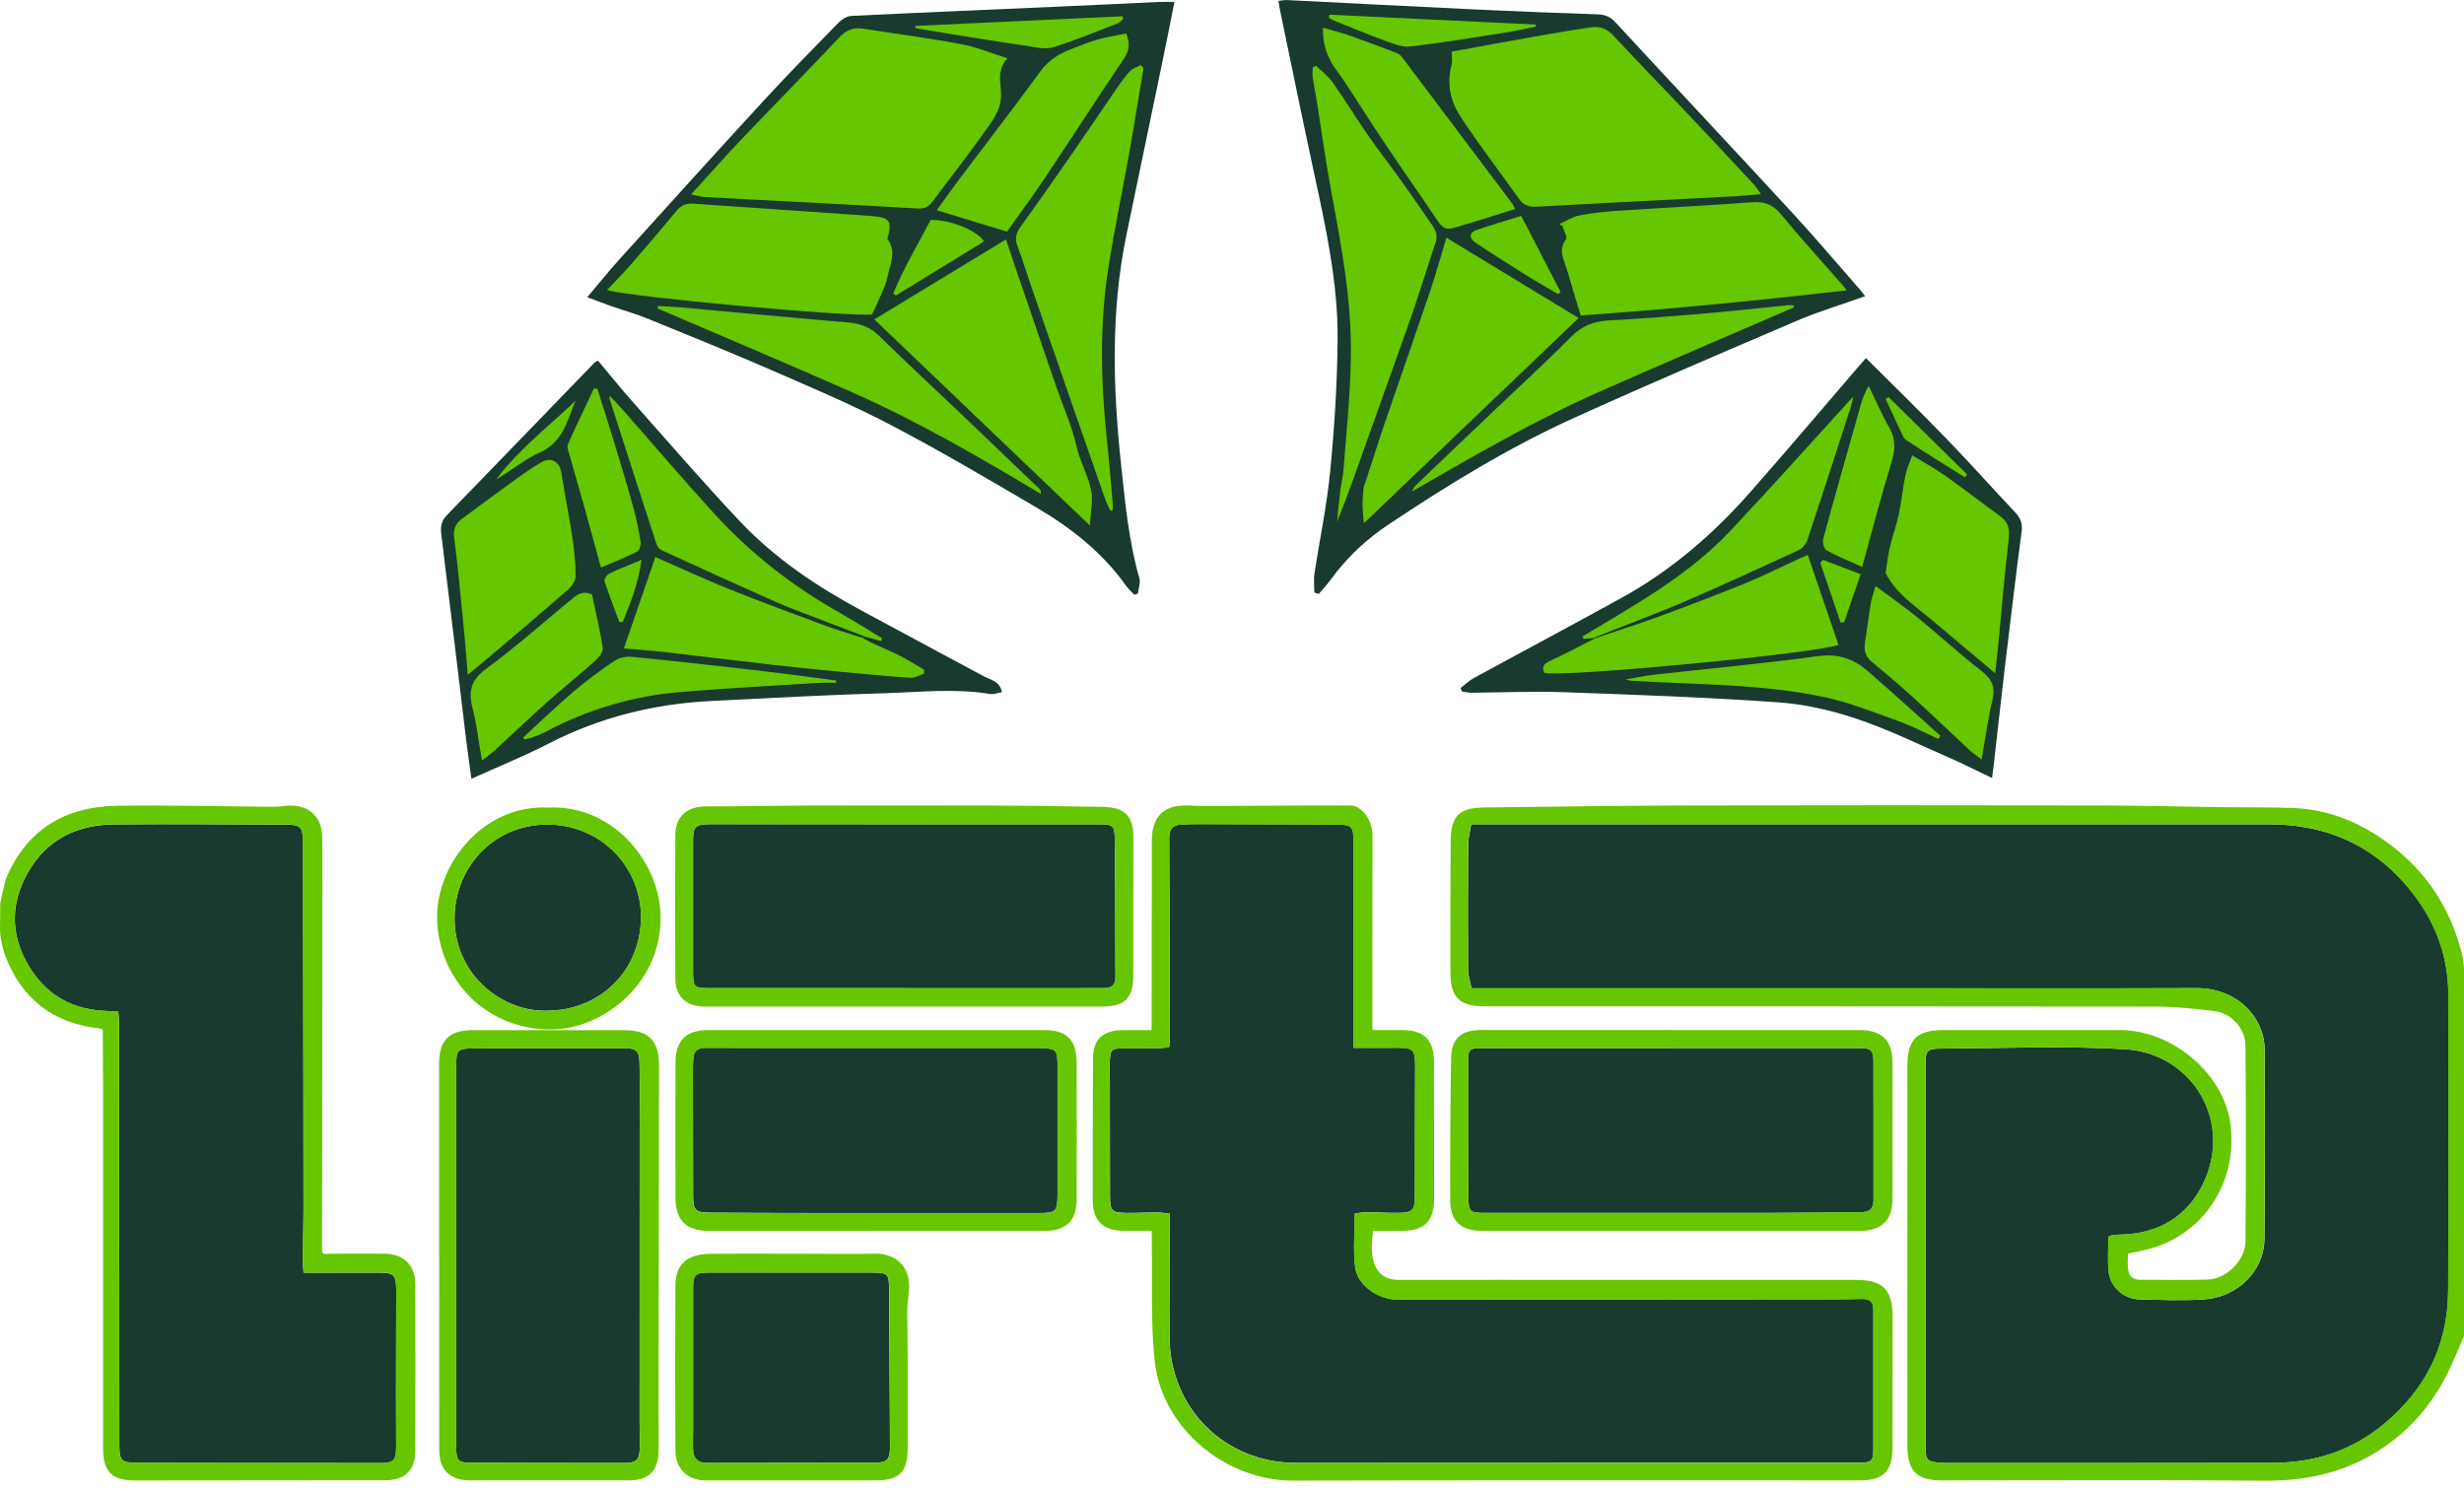
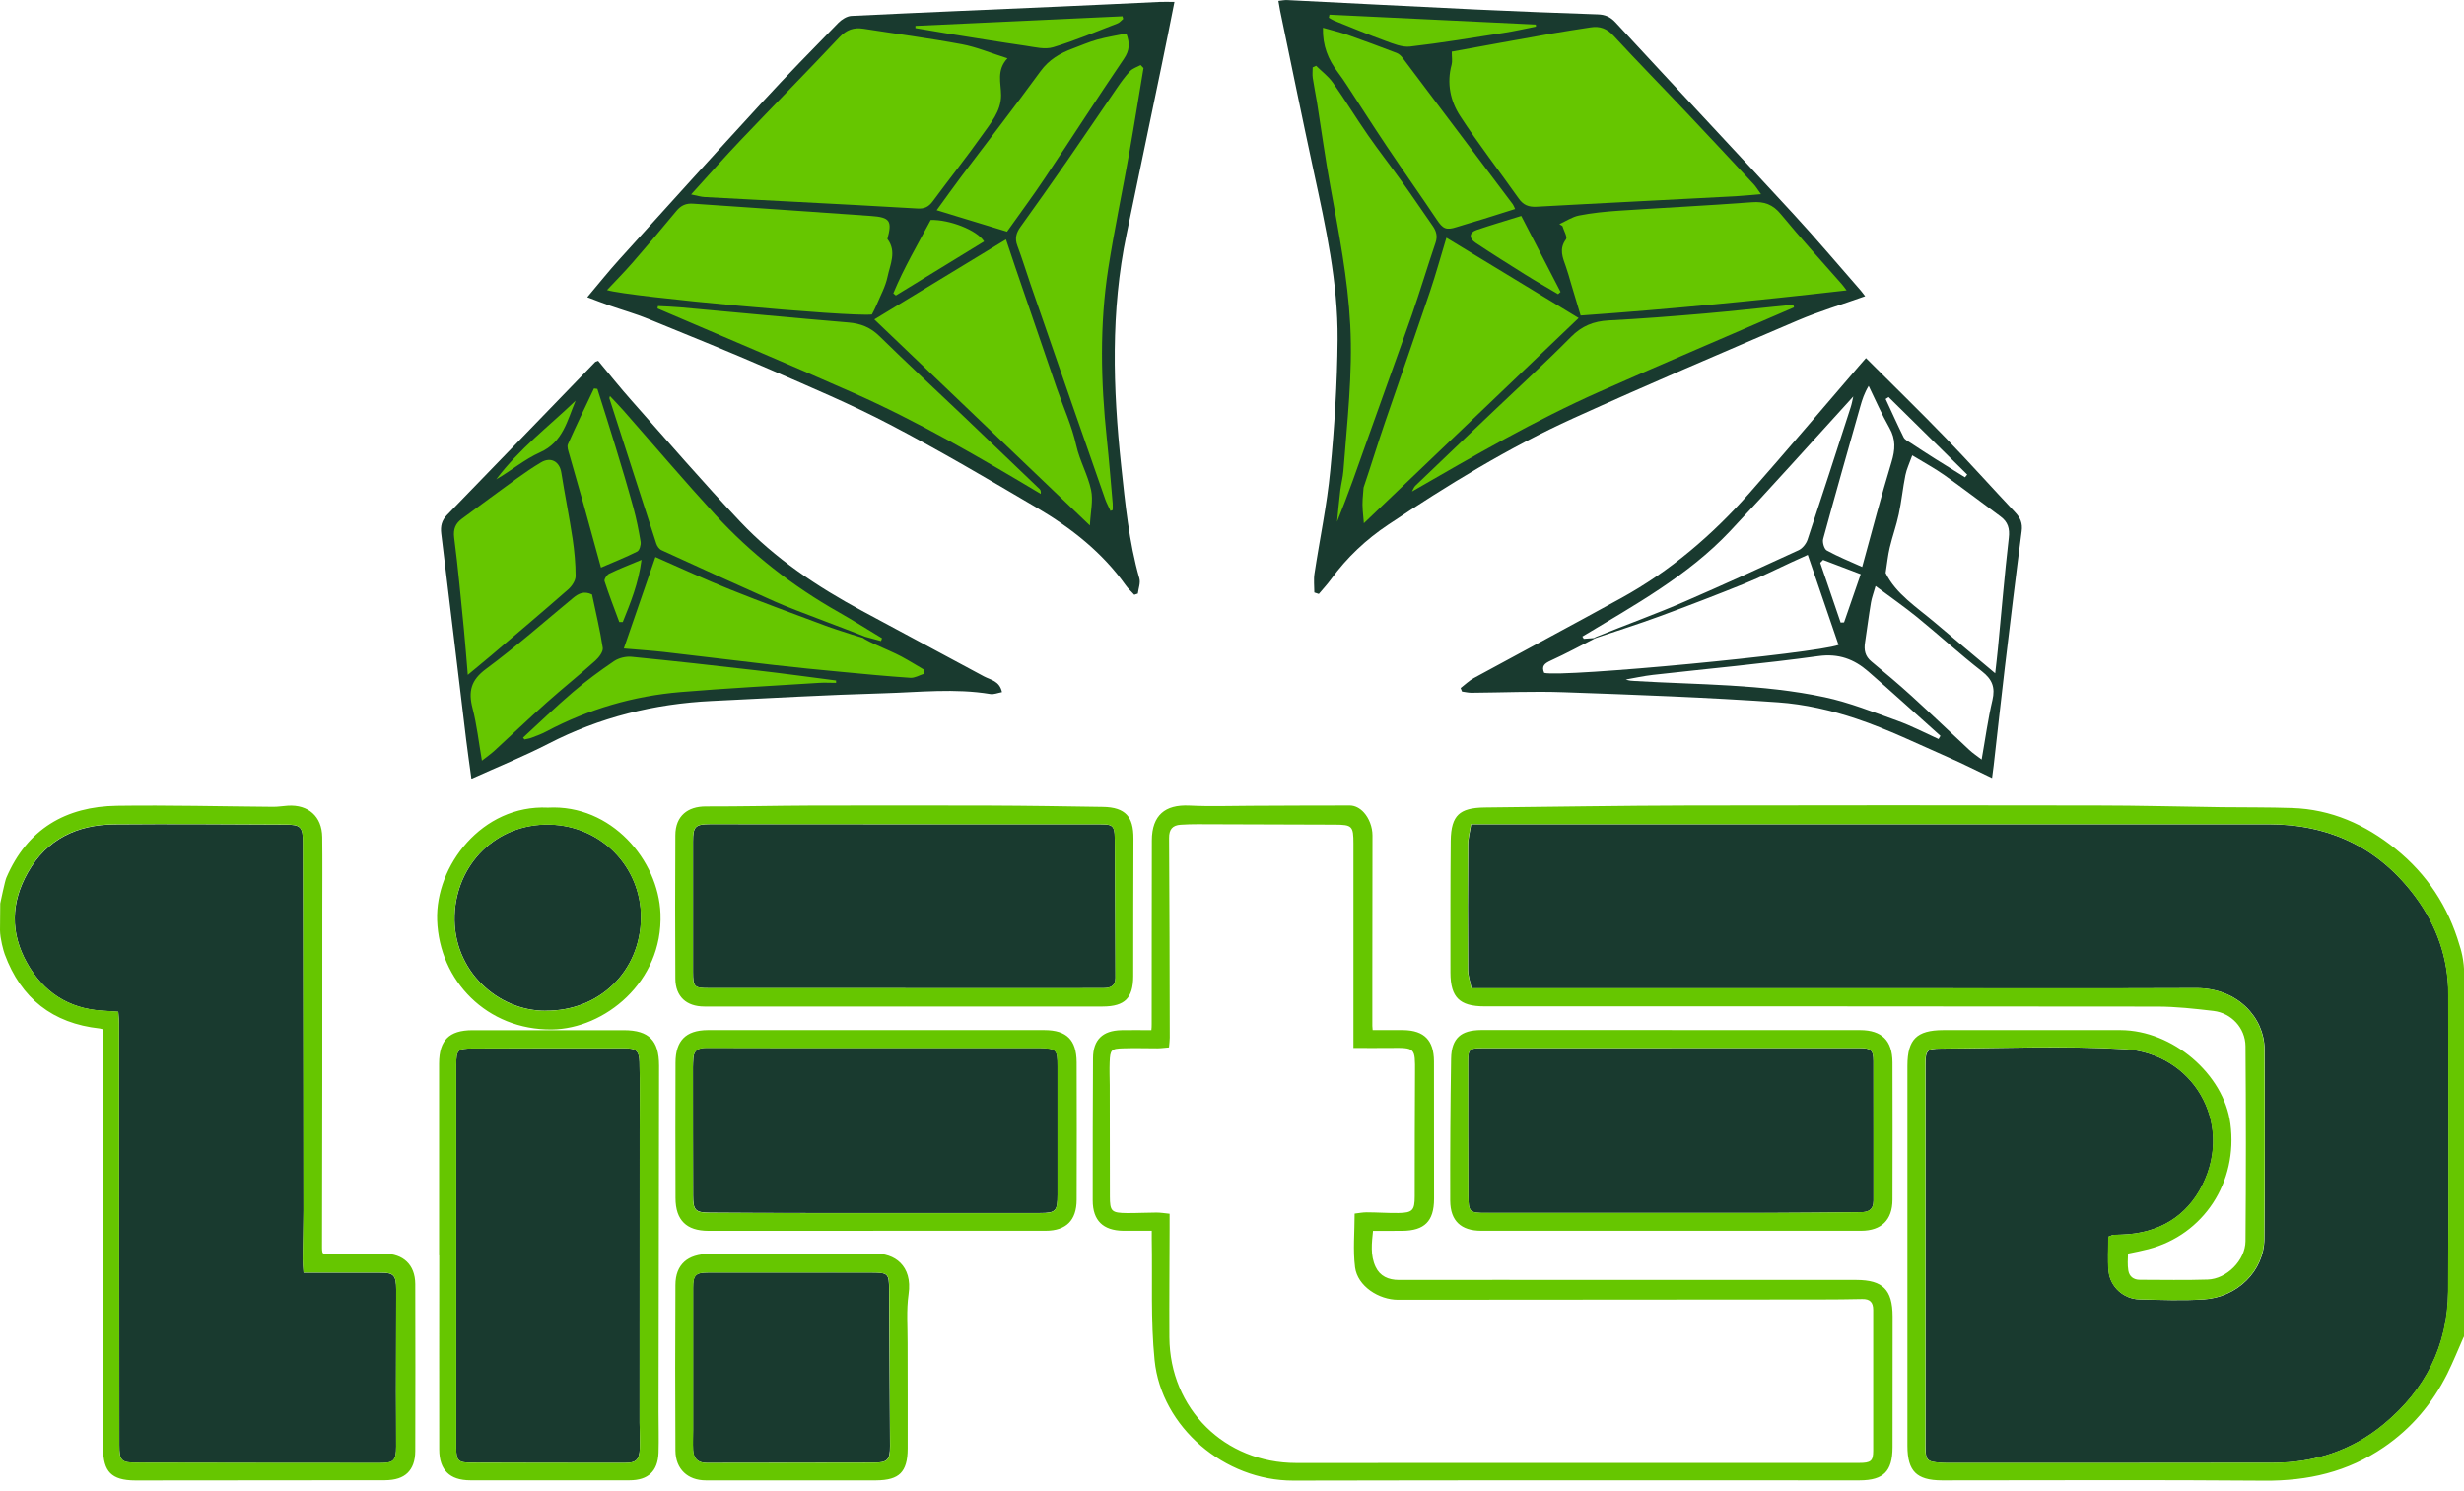
<svg xmlns="http://www.w3.org/2000/svg" width="157" height="95" viewBox="0 0 157 95" fill="none">
  <g clip-path="url(#clip0_1_2)">
    <path fill-rule="evenodd" clip-rule="evenodd" d="M33.189 46.851C34.241 45.884 35.27 44.884 36.359 43.955C37.198 43.24 38.094 42.577 39.008 41.961C39.349 41.733 39.856 41.61 40.269 41.648C42.927 41.908 45.581 42.202 48.234 42.51C49.926 42.704 51.608 42.937 53.295 43.155C53.404 43.169 53.485 43.264 53.48 43.373C53.48 43.42 53.48 43.472 53.48 43.52C53.48 43.633 53.385 43.728 53.267 43.728C52.907 43.728 52.547 43.709 52.186 43.728C49.258 43.913 46.33 44.069 43.406 44.311C40.411 44.557 37.568 45.391 34.909 46.803C34.611 46.965 34.289 47.083 33.971 47.201C33.81 47.263 33.635 47.287 33.464 47.325C33.384 47.344 33.294 47.31 33.246 47.244C33.218 47.206 33.189 47.168 33.161 47.13C33.094 47.045 33.109 46.922 33.189 46.846V46.851ZM36.871 25.612C36.601 26.247 36.397 26.915 36.08 27.503C35.743 28.128 35.279 28.669 34.492 29.024C33.516 29.455 32.673 30.18 31.725 30.725C31.64 30.777 31.526 30.758 31.46 30.683C31.393 30.607 31.389 30.493 31.45 30.413C32.895 28.484 34.805 27.024 36.53 25.371C36.601 25.299 36.715 25.29 36.8 25.352C36.881 25.409 36.914 25.517 36.876 25.608L36.871 25.612ZM38.269 24.721C38.658 25.953 39.056 27.186 39.435 28.427C39.828 29.716 40.212 31.005 40.567 32.303C40.766 33.023 40.913 33.763 41.032 34.497C41.055 34.649 41.022 34.867 40.951 35.037C40.89 35.179 40.8 35.288 40.705 35.336C39.965 35.706 39.193 36.014 38.378 36.364C38.321 36.388 38.26 36.388 38.203 36.364C38.146 36.34 38.108 36.288 38.089 36.227C37.686 34.772 37.336 33.474 36.975 32.18C36.677 31.114 36.359 30.057 36.066 28.991C36.028 28.858 35.976 28.707 35.957 28.569C35.938 28.441 35.947 28.318 35.995 28.218C36.525 27.024 37.099 25.849 37.653 24.665C37.691 24.579 37.781 24.532 37.871 24.546L38.089 24.575C38.17 24.584 38.241 24.641 38.264 24.721H38.269ZM37.933 37.843C38.174 38.989 38.449 40.112 38.62 41.254C38.639 41.392 38.601 41.558 38.511 41.719C38.407 41.918 38.231 42.122 38.075 42.259C37.056 43.169 35.99 44.022 34.971 44.932C33.843 45.936 32.753 46.979 31.645 47.998C31.417 48.206 31.156 48.386 30.839 48.637C30.782 48.685 30.701 48.694 30.63 48.67C30.559 48.642 30.512 48.58 30.498 48.509C30.294 47.334 30.175 46.239 29.905 45.188C29.754 44.605 29.73 44.121 29.872 43.681C30.014 43.24 30.318 42.847 30.844 42.458C32.763 41.041 34.554 39.454 36.397 37.933C36.791 37.606 37.212 37.411 37.814 37.696C37.876 37.724 37.919 37.781 37.933 37.843ZM39.264 39.714C38.942 38.847 38.606 37.985 38.321 37.103C38.297 37.032 38.302 36.928 38.345 36.814C38.416 36.639 38.591 36.431 38.733 36.364C39.354 36.066 39.999 35.815 40.795 35.483C40.866 35.454 40.946 35.464 41.003 35.511C41.065 35.559 41.093 35.634 41.084 35.706C40.89 37.236 40.373 38.473 39.876 39.719C39.842 39.8 39.767 39.852 39.681 39.852C39.61 39.852 39.534 39.852 39.463 39.852C39.373 39.852 39.293 39.795 39.26 39.714H39.264ZM29.593 43.027C29.503 41.961 29.436 41.027 29.341 40.098C29.152 38.165 28.981 36.227 28.726 34.303C28.64 33.644 28.834 33.241 29.313 32.886C30.469 32.028 31.626 31.171 32.796 30.327C33.303 29.958 33.824 29.602 34.364 29.28C34.758 29.048 35.123 29.048 35.412 29.199C35.691 29.351 35.904 29.654 35.971 30.085C36.194 31.498 36.478 32.9 36.691 34.312C36.81 35.104 36.89 35.909 36.885 36.71C36.885 37.047 36.62 37.473 36.345 37.715C34.715 39.146 33.052 40.548 31.403 41.951C30.967 42.325 30.521 42.685 29.939 43.169C29.877 43.221 29.792 43.23 29.721 43.202C29.65 43.169 29.597 43.102 29.593 43.022V43.027ZM56.238 41.046C56.698 41.25 57.195 41.463 57.532 41.648C58.029 41.913 58.513 42.216 59.001 42.501C59.072 42.543 59.114 42.624 59.105 42.704C59.095 42.79 59.086 42.88 59.081 42.965C59.072 43.05 59.015 43.121 58.929 43.15C58.759 43.202 58.584 43.287 58.413 43.344C58.271 43.392 58.129 43.415 57.991 43.41C56.503 43.311 55.02 43.164 53.532 43.022C52.115 42.885 50.703 42.747 49.291 42.586C46.95 42.321 44.614 42.027 42.273 41.757C41.463 41.667 40.653 41.615 39.729 41.534C39.662 41.529 39.605 41.491 39.568 41.439C39.53 41.382 39.525 41.316 39.544 41.254C40.236 39.25 40.894 37.345 41.558 35.426C41.577 35.369 41.619 35.326 41.671 35.303C41.724 35.279 41.785 35.279 41.842 35.303C43.429 35.999 44.989 36.729 46.585 37.369C46.837 37.468 47.092 37.572 47.344 37.672C45.581 36.881 43.823 36.075 42.069 35.27C41.875 35.179 41.686 34.933 41.615 34.72C40.61 31.635 39.615 28.545 38.624 25.456C38.615 25.423 38.61 25.394 38.615 25.352C38.615 25.328 38.634 25.285 38.662 25.191C38.681 25.119 38.743 25.063 38.819 25.044C38.895 25.025 38.97 25.048 39.023 25.105C39.335 25.437 39.629 25.735 39.904 26.048C41.842 28.252 43.737 30.488 45.718 32.649C47.988 35.127 50.618 37.175 53.546 38.833C54.48 39.364 55.39 39.937 56.309 40.492C56.394 40.544 56.432 40.648 56.399 40.743C56.38 40.804 56.356 40.866 56.337 40.923C56.319 40.98 56.281 41.022 56.233 41.046H56.238Z" fill="#66C600" />
    <path fill-rule="evenodd" clip-rule="evenodd" d="M62.815 15.566C60.915 16.732 59.053 17.874 57.19 19.011C57.11 19.059 57.01 19.049 56.939 18.988C56.887 18.94 56.835 18.893 56.778 18.85C56.712 18.789 56.688 18.694 56.721 18.609C57.394 16.969 58.299 15.448 59.114 13.913C59.152 13.846 59.218 13.804 59.294 13.799C60.034 13.78 60.991 14.022 61.739 14.382C62.261 14.633 62.682 14.95 62.882 15.268C62.91 15.315 62.919 15.372 62.91 15.429C62.896 15.486 62.862 15.533 62.815 15.562V15.566ZM73.07 4.369C72.776 6.141 72.496 7.918 72.179 9.686C71.738 12.174 71.212 14.647 70.823 17.14C70.264 20.712 70.35 24.304 70.729 27.892C70.876 29.275 70.984 30.668 71.108 32.057C71.122 32.204 71.108 32.351 71.108 32.493C71.108 32.578 71.056 32.659 70.97 32.692C70.923 32.711 70.876 32.73 70.828 32.744C70.724 32.786 70.605 32.734 70.558 32.635C70.444 32.384 70.307 32.142 70.217 31.881C69.501 29.844 68.791 27.806 68.085 25.769C67.203 23.233 66.326 20.698 65.45 18.163C65.17 17.348 64.924 16.524 64.616 15.723C64.412 15.182 64.526 14.765 64.843 14.32C65.834 12.941 66.815 11.557 67.786 10.16C68.862 8.605 69.914 7.037 70.989 5.478C71.255 5.094 71.529 4.71 71.847 4.374C72.032 4.179 72.326 4.085 72.572 3.952C72.657 3.905 72.761 3.924 72.828 3.995C72.889 4.056 72.946 4.123 73.008 4.184C73.055 4.232 73.074 4.298 73.065 4.364L73.07 4.369ZM41.937 19.291C42.415 19.319 42.899 19.329 43.377 19.376C46.95 19.698 50.518 20.044 54.091 20.343C54.93 20.414 55.584 20.679 56.195 21.281C57.958 23.011 59.778 24.693 61.564 26.399C63.175 27.934 64.782 29.474 66.388 31.019C66.483 31.109 66.549 31.251 66.525 31.502C66.521 31.573 66.478 31.64 66.412 31.673C66.345 31.706 66.27 31.706 66.208 31.668C62.318 29.341 58.413 27.067 54.276 25.233C50.139 23.399 45.965 21.651 41.809 19.864C41.719 19.826 41.667 19.727 41.686 19.627C41.695 19.575 41.705 19.528 41.714 19.476C41.733 19.372 41.828 19.3 41.932 19.305L41.937 19.291ZM64.104 14.965C62.626 14.514 61.185 14.074 59.626 13.6C59.56 13.581 59.508 13.529 59.489 13.462C59.465 13.396 59.479 13.325 59.517 13.268C60.09 12.482 60.588 11.78 61.105 11.093C62.782 8.866 64.488 6.662 66.127 4.412C66.701 3.63 67.44 3.203 68.298 2.881C68.814 2.692 69.326 2.459 69.857 2.312C70.463 2.147 71.084 2.047 71.728 1.919C71.833 1.895 71.932 1.952 71.97 2.052C72.24 2.758 72.202 3.26 71.795 3.857C70.089 6.373 68.445 8.932 66.758 11.458C65.999 12.591 65.184 13.685 64.341 14.879C64.289 14.955 64.194 14.988 64.104 14.96V14.965ZM71.705 1.365C71.572 1.478 71.449 1.625 71.293 1.687C69.923 2.213 68.568 2.791 67.165 3.213C66.606 3.379 65.924 3.213 65.312 3.127C63.673 2.891 62.038 2.62 60.403 2.36C59.697 2.246 58.996 2.123 58.29 2.004C58.185 1.985 58.11 1.895 58.114 1.791C58.114 1.744 58.114 1.696 58.114 1.644C58.114 1.531 58.205 1.441 58.318 1.436C62.716 1.232 67.113 1.028 71.51 0.825C71.61 0.82 71.7 0.881 71.724 0.981C71.738 1.038 71.757 1.09 71.771 1.147C71.795 1.227 71.771 1.313 71.705 1.365ZM43.88 12.249C45.022 10.998 46.017 9.861 47.059 8.766C49.144 6.577 51.267 4.426 53.338 2.222C53.845 1.682 54.361 1.502 55.049 1.611C57.138 1.938 59.242 2.218 61.322 2.606C62.28 2.786 63.194 3.175 64.26 3.511C64.332 3.535 64.384 3.592 64.403 3.663C64.422 3.734 64.403 3.81 64.35 3.862C63.967 4.269 63.919 4.696 63.934 5.118C63.948 5.44 63.995 5.757 63.995 6.08C63.995 7.151 63.303 7.956 62.735 8.766C61.73 10.193 60.635 11.557 59.602 12.96C59.294 13.377 58.963 13.534 58.446 13.505C55.849 13.349 53.253 13.216 50.661 13.079C48.737 12.979 46.813 12.884 44.889 12.775C44.647 12.761 44.41 12.685 43.993 12.605C43.917 12.591 43.856 12.534 43.832 12.463C43.809 12.392 43.828 12.311 43.88 12.254V12.249ZM55.778 20.059C58.541 18.381 61.218 16.756 63.99 15.074C64.047 15.04 64.114 15.031 64.175 15.055C64.237 15.078 64.284 15.126 64.303 15.187C64.526 15.851 64.711 16.41 64.9 16.969C65.777 19.528 66.649 22.087 67.53 24.646C67.957 25.878 68.506 27.076 68.786 28.342C69.008 29.337 69.516 30.209 69.729 31.175C69.88 31.858 69.7 32.616 69.658 33.502C69.658 33.587 69.601 33.658 69.525 33.692C69.449 33.725 69.359 33.706 69.298 33.649C64.639 29.195 60.095 24.854 55.56 20.514C55.513 20.466 55.489 20.404 55.494 20.338C55.494 20.31 55.504 20.286 55.518 20.262C53.807 20.395 39.98 19.125 38.61 18.694C38.539 18.67 38.487 18.618 38.468 18.547C38.449 18.476 38.468 18.4 38.52 18.348C39.079 17.751 39.629 17.197 40.136 16.614C41.084 15.528 42.017 14.429 42.937 13.316C43.273 12.903 43.647 12.742 44.178 12.78C47.95 13.045 51.727 13.287 55.494 13.562C55.892 13.59 56.186 13.638 56.39 13.714C56.565 13.78 56.683 13.87 56.764 13.988C56.844 14.102 56.892 14.249 56.892 14.434C56.892 14.633 56.849 14.884 56.769 15.211C57.053 15.633 57.096 16.059 57.039 16.486C56.982 16.893 56.835 17.301 56.75 17.699C56.622 18.324 56.295 18.912 56.044 19.514C55.963 19.713 55.859 19.902 55.774 20.073L55.778 20.059Z" fill="#66C600" />
    <path fill-rule="evenodd" clip-rule="evenodd" d="M96.602 13.524C95.886 13.752 95.227 13.96 94.564 14.168C93.995 14.344 93.427 14.505 92.858 14.685C92.469 14.808 92.209 14.822 91.991 14.737C91.778 14.652 91.597 14.462 91.37 14.121C90.323 12.557 89.238 11.017 88.186 9.449C87.333 8.174 86.513 6.88 85.674 5.601C85.48 5.307 85.286 5.013 85.073 4.734C84.433 3.89 84.044 2.966 84.077 1.768C84.077 1.701 84.111 1.64 84.163 1.602C84.215 1.564 84.281 1.55 84.347 1.568C84.911 1.73 85.437 1.853 85.944 2.033C86.987 2.398 88.025 2.786 89.058 3.184C89.238 3.255 89.413 3.407 89.531 3.563C91.877 6.667 94.213 9.776 96.549 12.889C96.597 12.951 96.625 13.031 96.72 13.23C96.748 13.287 96.748 13.349 96.72 13.406C96.696 13.462 96.649 13.505 96.587 13.524H96.602ZM84.001 4.042C84.371 4.407 84.802 4.729 85.096 5.146C85.868 6.241 86.565 7.388 87.328 8.487C88.034 9.506 88.802 10.482 89.522 11.491C90.181 12.411 90.806 13.349 91.455 14.273C91.73 14.666 91.835 15.05 91.669 15.538C91.152 17.059 90.697 18.599 90.166 20.12C89.252 22.75 88.295 25.366 87.361 27.991C86.731 29.773 86.11 31.559 85.39 33.331C85.352 33.431 85.243 33.483 85.144 33.459C85.039 33.436 84.973 33.336 84.982 33.232C85.049 32.569 85.106 31.91 85.186 31.247C85.238 30.825 85.352 30.408 85.385 29.986C85.617 26.901 85.987 23.826 85.821 20.717C85.665 17.76 85.091 14.865 84.561 11.965C84.234 10.169 83.987 8.364 83.703 6.558C83.622 6.037 83.509 5.521 83.433 4.995C83.4 4.762 83.423 4.525 83.423 4.288C83.423 4.208 83.471 4.132 83.547 4.099C83.618 4.066 83.689 4.033 83.76 3.999C83.84 3.961 83.94 3.976 84.001 4.042ZM84.717 0.73C89.1 0.943 93.484 1.151 97.867 1.36C97.976 1.365 98.061 1.45 98.07 1.559C98.07 1.606 98.075 1.649 98.08 1.696C98.085 1.801 98.014 1.895 97.909 1.919C97.232 2.052 96.559 2.203 95.876 2.312C93.882 2.625 91.887 2.957 89.877 3.189C89.342 3.251 88.745 3.014 88.209 2.819C87.105 2.417 86.025 1.962 84.935 1.526C84.807 1.474 84.689 1.393 84.57 1.322C84.49 1.275 84.447 1.185 84.466 1.095L84.504 0.905C84.523 0.801 84.618 0.73 84.722 0.734L84.717 0.73ZM114.395 19.788C110.268 21.575 106.126 23.338 102.013 25.153C97.895 26.972 94.005 29.237 90.076 31.502C89.996 31.55 89.887 31.535 89.821 31.469C89.754 31.403 89.74 31.299 89.787 31.213C89.868 31.071 89.93 30.901 90.038 30.792C91.711 29.19 93.389 27.588 95.066 25.991C96.696 24.437 98.364 22.921 99.942 21.319C100.677 20.57 101.473 20.253 102.492 20.201C104.534 20.092 106.572 19.931 108.609 19.76C110.358 19.613 112.097 19.414 113.845 19.239C113.992 19.225 114.139 19.239 114.286 19.239C114.386 19.239 114.471 19.305 114.495 19.405C114.504 19.452 114.518 19.495 114.528 19.542C114.551 19.642 114.499 19.746 114.405 19.784L114.395 19.788ZM97.118 13.666C97.962 15.296 98.791 16.903 99.625 18.509C99.667 18.594 99.648 18.699 99.577 18.765L99.421 18.907C99.35 18.969 99.25 18.983 99.17 18.931C98.459 18.509 97.743 18.102 97.047 17.661C95.99 17.002 94.943 16.334 93.905 15.647C93.602 15.448 93.488 15.201 93.502 14.998C93.521 14.78 93.678 14.566 94.014 14.453C94.924 14.145 95.843 13.875 96.867 13.557C96.966 13.524 97.071 13.571 97.118 13.661V13.666ZM112.225 12.586C111.609 12.638 111.116 12.695 110.618 12.719C107.406 12.889 104.193 13.05 100.98 13.221C99.961 13.273 98.942 13.33 97.928 13.387C97.336 13.42 96.938 13.263 96.592 12.766C95.355 11.008 94.028 9.307 92.858 7.506C92.209 6.501 91.953 5.303 92.289 4.066C92.341 3.867 92.289 3.644 92.289 3.293C92.289 3.189 92.361 3.104 92.465 3.085C94.545 2.706 96.677 2.317 98.814 1.938C99.644 1.791 100.478 1.673 101.312 1.54C101.98 1.431 102.487 1.616 102.97 2.142C104.515 3.815 106.107 5.44 107.676 7.094C109.097 8.591 110.505 10.103 111.912 11.614C112.059 11.771 112.168 11.96 112.386 12.254C112.433 12.316 112.438 12.396 112.41 12.467C112.376 12.538 112.31 12.586 112.234 12.591L112.225 12.586ZM100.43 19.921C100.236 19.272 100.061 18.675 99.881 18.083C99.781 17.746 99.691 17.41 99.577 17.083C99.345 16.438 99.094 15.827 99.587 15.145C99.587 15.126 99.577 15.074 99.563 15.036C99.516 14.884 99.426 14.699 99.369 14.543C99.326 14.514 99.284 14.491 99.241 14.462C99.175 14.42 99.137 14.348 99.141 14.268C99.146 14.192 99.194 14.121 99.265 14.088C99.696 13.894 100.113 13.609 100.563 13.524C101.397 13.363 102.245 13.278 103.093 13.221C105.927 13.031 108.766 12.894 111.599 12.681C112.476 12.614 113.068 12.837 113.637 13.529C114.888 15.045 116.215 16.5 117.508 17.978C117.584 18.068 117.65 18.163 117.821 18.386C117.868 18.448 117.878 18.528 117.849 18.599C117.821 18.67 117.755 18.718 117.679 18.727C112.016 19.381 106.453 19.926 100.795 20.324C100.786 20.362 100.767 20.4 100.734 20.428C96.222 24.736 91.678 29.081 87.049 33.507C86.992 33.564 86.902 33.583 86.826 33.554C86.75 33.526 86.698 33.455 86.688 33.374C86.66 33.066 86.636 32.82 86.617 32.573C86.575 32.024 86.627 31.597 86.669 31.066C86.669 31.047 86.674 31.033 86.679 31.014C87.162 29.583 87.589 28.176 88.082 26.75C89.025 24.006 89.986 21.262 90.915 18.514C91.29 17.414 91.597 16.291 91.958 15.097C91.977 15.036 92.024 14.983 92.086 14.96C92.147 14.936 92.214 14.941 92.27 14.979C95.005 16.637 97.672 18.258 100.426 19.931L100.43 19.921Z" fill="#66C600" />
-     <path fill-rule="evenodd" clip-rule="evenodd" d="M119.631 37.184C120.612 37.918 121.479 38.516 122.29 39.174C123.673 40.307 125 41.515 126.407 42.614C126.777 42.899 127.009 43.188 127.132 43.515C127.256 43.842 127.26 44.211 127.156 44.666C126.872 45.875 126.706 47.107 126.474 48.438C126.46 48.509 126.412 48.571 126.341 48.599C126.27 48.628 126.194 48.614 126.133 48.571C125.839 48.343 125.564 48.163 125.327 47.945C124.1 46.808 122.896 45.642 121.659 44.515C120.83 43.761 119.977 43.036 119.11 42.325C118.636 41.937 118.537 41.472 118.622 40.908C118.755 40.056 118.864 39.203 119.001 38.35C119.053 38.046 119.167 37.753 119.3 37.288C119.318 37.222 119.371 37.17 119.437 37.146C119.503 37.122 119.574 37.137 119.631 37.179V37.184ZM126.99 43.069C125.626 41.923 124.398 40.899 123.176 39.856C121.967 38.828 120.603 37.952 119.953 36.596C119.935 36.559 119.93 36.511 119.935 36.473C120.029 35.876 120.081 35.355 120.2 34.853C120.37 34.137 120.626 33.436 120.778 32.715C120.953 31.896 121.034 31.057 121.195 30.232C121.271 29.844 121.451 29.474 121.64 28.944C121.659 28.882 121.707 28.834 121.768 28.816C121.83 28.797 121.896 28.801 121.948 28.834C122.721 29.304 123.389 29.664 124 30.1C125.213 30.957 126.393 31.858 127.587 32.744C128.123 33.137 128.279 33.616 128.199 34.308C127.929 36.648 127.734 38.994 127.507 41.335C127.459 41.809 127.403 42.283 127.331 42.927C127.322 43.003 127.27 43.069 127.199 43.102C127.128 43.131 127.042 43.117 126.986 43.069H126.99ZM123.432 47.291C122.569 46.903 121.726 46.457 120.835 46.14C119.314 45.59 117.793 44.984 116.215 44.647C112.248 43.799 108.192 43.861 104.164 43.619C103.951 43.605 103.743 43.591 103.52 43.51C103.43 43.477 103.373 43.387 103.382 43.292C103.392 43.197 103.463 43.117 103.558 43.102C104.136 43.003 104.709 42.87 105.287 42.804C108.803 42.406 112.329 42.088 115.836 41.605C117.191 41.42 118.229 41.804 119.172 42.629C120.721 43.979 122.242 45.368 123.778 46.737C123.853 46.808 123.872 46.917 123.815 47.007C123.773 47.074 123.73 47.145 123.692 47.211C123.635 47.301 123.522 47.339 123.422 47.291H123.432ZM118.57 36.317C117.764 35.952 117.006 35.649 116.295 35.255C116.196 35.199 116.096 35.075 116.03 34.914C115.945 34.71 115.916 34.45 115.959 34.284C116.726 31.464 117.527 28.654 118.323 25.84C118.451 25.39 118.593 24.944 118.883 24.475C118.925 24.409 118.996 24.371 119.072 24.375C119.148 24.375 119.219 24.423 119.252 24.494C119.688 25.385 120.081 26.295 120.569 27.157C121.02 27.948 120.977 28.669 120.721 29.512C120.062 31.668 119.499 33.853 118.854 36.179C118.84 36.241 118.797 36.288 118.74 36.317C118.684 36.345 118.622 36.345 118.56 36.317H118.57ZM116.243 35.478C117.02 35.772 117.797 36.07 118.636 36.388C118.745 36.431 118.797 36.549 118.759 36.658C118.375 37.762 118.039 38.748 117.698 39.729C117.669 39.809 117.594 39.866 117.504 39.871C117.433 39.871 117.357 39.876 117.286 39.88C117.191 39.88 117.106 39.823 117.077 39.738C116.646 38.468 116.21 37.203 115.779 35.933C115.755 35.857 115.774 35.772 115.826 35.715C115.888 35.653 115.949 35.587 116.011 35.525C116.068 35.464 116.158 35.445 116.238 35.478H116.243ZM120.484 25.153C122.157 26.802 123.825 28.446 125.498 30.095C125.573 30.171 125.583 30.294 125.512 30.379C125.464 30.436 125.417 30.498 125.37 30.555C125.303 30.64 125.185 30.659 125.095 30.602C124.474 30.218 123.849 29.834 123.233 29.446C122.692 29.105 122.152 28.754 121.621 28.398C121.522 28.332 121.408 28.271 121.313 28.195C121.228 28.128 121.157 28.053 121.114 27.963C120.712 27.157 120.342 26.332 119.963 25.517C119.92 25.423 119.949 25.309 120.039 25.252C120.1 25.209 120.162 25.172 120.224 25.129C120.309 25.072 120.418 25.081 120.494 25.153H120.484ZM100.79 40.88C100.79 40.88 100.753 40.847 100.738 40.823C100.71 40.776 100.677 40.724 100.648 40.676C100.62 40.629 100.61 40.567 100.625 40.515C100.639 40.458 100.672 40.411 100.719 40.383C104.017 38.397 107.415 36.535 110.083 33.706C112.727 30.901 115.295 28.015 117.94 25.119C118.006 25.048 118.11 25.029 118.195 25.077C118.281 25.124 118.323 25.219 118.304 25.314C118.243 25.57 118.205 25.797 118.134 26.02C117.224 28.834 116.319 31.649 115.385 34.455C115.281 34.767 114.997 35.118 114.708 35.255C112.917 36.085 111.125 36.904 109.32 37.705C109.922 37.468 110.528 37.227 111.13 36.985C112.13 36.582 113.092 36.089 114.073 35.639C114.395 35.492 114.722 35.345 115.12 35.165C115.172 35.142 115.239 35.142 115.291 35.165C115.348 35.189 115.385 35.236 115.409 35.293C116.077 37.246 116.726 39.136 117.371 41.032C117.409 41.141 117.352 41.259 117.243 41.302C116.158 41.695 107.955 42.567 102.719 42.946C100.449 43.112 98.729 43.178 98.364 43.088C98.303 43.074 98.246 43.027 98.222 42.97C98.118 42.738 98.113 42.557 98.165 42.411C98.236 42.207 98.431 42.05 98.743 41.908C99.44 41.591 100.122 41.236 100.805 40.88H100.79Z" fill="#66C600" />
    <path d="M134.345 78.803C134.345 79.533 134.288 80.282 134.359 81.016C134.458 82.007 135.316 82.784 136.316 82.807C137.69 82.841 139.069 82.897 140.439 82.807C142.538 82.67 144.267 81.021 144.286 78.936C144.324 74.908 144.319 70.885 144.296 66.857C144.286 64.881 142.599 62.962 139.941 62.971C133.961 62.995 127.981 62.981 122.005 62.981C112.846 62.981 103.681 62.981 94.521 62.981H93.763C93.683 62.564 93.545 62.18 93.545 61.792C93.526 59.138 93.531 56.489 93.55 53.836C93.55 53.419 93.668 53.006 93.739 52.528H96.374C112.433 52.528 128.488 52.532 144.547 52.528C148.447 52.528 151.598 54.035 153.92 57.167C155.27 58.991 156 61.062 156.005 63.355C156.01 69.672 156.048 75.989 155.995 82.305C155.967 85.741 154.555 88.56 151.887 90.764C149.835 92.46 147.471 93.213 144.85 93.223C137.932 93.237 131.009 93.232 124.09 93.232C123.948 93.232 123.801 93.232 123.659 93.218C122.782 93.157 122.692 93.057 122.692 92.157C122.692 84.054 122.692 75.955 122.692 67.852C122.692 66.952 122.773 66.829 123.673 66.824C127.578 66.805 131.492 66.635 135.387 66.862C139.69 67.113 142.348 71.487 140.344 75.51C139.334 77.538 137.534 78.6 135.221 78.675C135.027 78.68 134.837 78.689 134.643 78.699C134.596 78.699 134.553 78.732 134.359 78.808" fill="#193A2F" />
-     <path d="M86.238 66.772C87.058 66.772 87.821 66.781 88.584 66.772C90.195 66.753 90.181 66.753 90.171 68.345C90.152 70.97 90.162 73.6 90.152 76.225C90.152 77.126 90.01 77.277 89.11 77.292C88.437 77.301 87.764 77.254 87.086 77.249C86.831 77.249 86.575 77.301 86.323 77.33C86.323 78.519 86.21 79.651 86.352 80.756C86.508 81.95 87.854 82.822 89.096 82.822C98.061 82.812 107.026 82.812 115.992 82.803C116.883 82.803 117.774 82.793 118.665 82.774C119.148 82.765 119.366 82.973 119.366 83.466C119.361 86.456 119.366 89.442 119.366 92.431C119.366 93.095 119.219 93.218 118.461 93.218C112.144 93.218 105.832 93.218 99.52 93.218C93.882 93.218 88.243 93.228 82.599 93.223C78.04 93.223 74.553 89.764 74.52 85.21C74.505 82.897 74.524 80.58 74.534 78.268C74.534 77.984 74.534 77.699 74.534 77.339C74.202 77.306 73.951 77.263 73.7 77.263C73.074 77.263 72.449 77.301 71.823 77.296C70.838 77.287 70.733 77.187 70.729 76.221C70.719 73.856 70.724 71.496 70.719 69.132C70.719 68.648 70.695 68.17 70.714 67.686C70.743 66.89 70.809 66.815 71.586 66.796C72.307 66.777 73.032 66.805 73.757 66.796C73.989 66.796 74.226 66.762 74.496 66.739C74.515 66.497 74.543 66.312 74.543 66.123C74.534 61.882 74.524 57.641 74.501 53.395C74.501 52.845 74.714 52.58 75.24 52.547C75.6 52.523 75.96 52.513 76.325 52.513C79.239 52.518 82.158 52.528 85.073 52.542C86.167 52.542 86.248 52.632 86.248 53.741C86.248 57.285 86.248 60.825 86.248 64.369V66.762" fill="#193A2F" />
    <path d="M7.534 64.478C7.151 64.45 6.819 64.426 6.492 64.407C4.35 64.27 2.763 63.213 1.73 61.379C0.654 59.47 0.692 57.517 1.777 55.603C2.99 53.466 4.919 52.561 7.283 52.537C10.922 52.504 14.562 52.537 18.206 52.551C19.168 52.551 19.3 52.708 19.305 53.708C19.315 56.214 19.315 58.721 19.319 61.228C19.329 66.53 19.338 71.838 19.338 77.14C19.338 78.178 19.305 79.211 19.291 80.249C19.291 80.504 19.319 80.76 19.343 81.106H20.902C22.011 81.106 23.12 81.106 24.229 81.106C25.091 81.106 25.243 81.263 25.247 82.191C25.247 84.362 25.238 86.532 25.233 88.702C25.233 89.859 25.247 91.015 25.243 92.176C25.243 93.09 25.091 93.237 24.2 93.237C19.04 93.237 13.884 93.228 8.724 93.218C7.724 93.218 7.605 93.085 7.605 92.086C7.605 83.139 7.596 74.197 7.591 65.251C7.591 65.019 7.558 64.782 7.539 64.488" fill="#193A2F" />
    <path d="M29.071 79.922C29.071 75.898 29.071 71.875 29.071 67.848C29.071 66.914 29.162 66.815 30.114 66.815C33.341 66.8 36.573 66.8 39.8 66.8C40.52 66.8 40.728 66.962 40.747 67.677C40.781 69.099 40.757 70.52 40.757 71.942C40.757 78.183 40.757 84.423 40.752 90.664C40.752 91.219 40.79 91.773 40.766 92.327C40.733 93.029 40.525 93.228 39.833 93.228C36.554 93.228 33.279 93.228 30 93.213C29.204 93.213 29.071 93.081 29.071 92.285C29.067 88.162 29.071 84.044 29.071 79.922Z" fill="#193A2F" />
    <path d="M57.683 62.971C53.513 62.971 49.348 62.971 45.178 62.971C44.225 62.971 44.164 62.905 44.159 61.934C44.159 59.162 44.159 56.39 44.159 53.622C44.159 52.675 44.301 52.523 45.244 52.523C53.414 52.523 61.356 52.537 69.52 52.532C71.103 52.532 71.027 52.414 71.041 54.077C71.06 56.821 71.06 59.569 71.075 62.318C71.075 62.844 70.752 62.967 70.326 62.971C69.459 62.976 68.819 62.976 67.952 62.976C64.531 62.976 61.109 62.976 57.688 62.976L57.683 62.971Z" fill="#193A2F" />
    <path d="M106.496 66.791C110.5 66.791 114.499 66.791 118.503 66.791C119.205 66.791 119.371 66.919 119.371 67.62C119.38 70.587 119.371 73.548 119.375 76.514C119.375 77.107 119.039 77.254 118.541 77.254C116.565 77.268 114.589 77.292 112.613 77.296C106.638 77.296 100.658 77.296 94.682 77.296C93.64 77.296 93.569 77.254 93.559 76.197C93.536 73.354 93.54 70.506 93.545 67.663C93.545 66.871 93.621 66.796 94.422 66.796C98.445 66.796 102.473 66.796 106.496 66.796" fill="#193A2F" />
    <path d="M55.57 66.781C58.92 66.781 62.611 66.781 65.962 66.781C66.056 66.781 66.156 66.781 66.251 66.781C67.326 66.815 67.388 66.886 67.383 67.957C67.379 70.681 67.379 73.406 67.383 76.126C67.383 77.178 67.279 77.301 66.255 77.301C61.46 77.306 56.323 77.301 51.532 77.301C49.438 77.301 47.339 77.292 45.244 77.277C44.301 77.273 44.169 77.135 44.164 76.178C44.154 73.453 44.154 70.729 44.154 68.004C44.154 67.81 44.169 67.62 44.178 67.426C44.211 66.895 44.529 66.772 45.017 66.772C48.538 66.786 52.054 66.781 55.575 66.781V66.772L55.57 66.781Z" fill="#193A2F" />
    <path d="M50.41 81.097C52.12 81.097 53.831 81.092 55.541 81.097C56.584 81.102 56.645 81.163 56.65 82.177C56.674 85.499 56.693 88.826 56.707 92.147C56.707 93.033 56.555 93.213 55.66 93.213C52.12 93.228 48.576 93.213 45.036 93.228C44.458 93.228 44.188 92.943 44.159 92.408C44.14 91.977 44.159 91.541 44.159 91.109C44.159 88.096 44.159 85.087 44.159 82.073C44.159 81.258 44.311 81.097 45.126 81.097C46.884 81.092 48.642 81.097 50.4 81.097H50.41Z" fill="#193A2F" />
    <path d="M34.753 64.412C31.725 64.422 28.839 61.849 28.967 58.318C29.081 55.101 31.592 52.471 35.023 52.547C38.345 52.622 40.856 55.285 40.842 58.46C40.823 61.896 38.179 64.445 34.758 64.407" fill="#193A2F" />
    <path d="M118.849 18.874C117.352 19.409 115.916 19.836 114.547 20.419C109.77 22.461 104.994 24.499 100.264 26.645C96.118 28.526 92.242 30.91 88.456 33.436C87.049 34.374 85.821 35.525 84.817 36.904C84.575 37.236 84.295 37.535 84.03 37.852C83.935 37.819 83.84 37.791 83.746 37.757C83.746 37.355 83.694 36.947 83.755 36.554C84.087 34.364 84.551 32.194 84.76 29.995C85.03 27.219 85.205 24.423 85.229 21.637C85.257 18.007 84.471 14.462 83.708 10.932C82.973 7.52 82.277 4.099 81.566 0.682C81.528 0.498 81.499 0.308 81.457 0.057C81.665 0.033 81.846 -0.005 82.025 0.005C86.044 0.204 90.058 0.417 94.076 0.607C96.649 0.73 99.227 0.825 101.805 0.915C102.269 0.929 102.605 1.071 102.932 1.422C106.704 5.502 110.505 9.553 114.272 13.638C115.741 15.23 117.134 16.884 118.56 18.514C118.636 18.599 118.702 18.699 118.845 18.879M86.831 32.545C86.854 32.791 86.878 33.038 86.902 33.346C91.536 28.92 96.08 24.575 100.587 20.267C97.739 18.538 94.986 16.865 92.161 15.149C91.801 16.343 91.489 17.467 91.119 18.571C90.19 21.319 89.228 24.063 88.285 26.806C87.792 28.237 87.371 29.64 86.883 31.071C86.84 31.592 86.788 32.009 86.831 32.545ZM112.206 12.373C111.997 12.084 111.888 11.903 111.751 11.752C110.344 10.24 108.936 8.733 107.519 7.231C105.956 5.577 104.359 3.952 102.814 2.279C102.387 1.815 101.937 1.649 101.345 1.744C100.516 1.877 99.682 1.995 98.852 2.142C96.715 2.521 94.583 2.91 92.503 3.289C92.503 3.663 92.55 3.905 92.493 4.118C92.171 5.298 92.413 6.435 93.033 7.388C94.199 9.188 95.526 10.885 96.763 12.643C97.061 13.069 97.402 13.202 97.914 13.173C98.933 13.117 99.952 13.06 100.971 13.008C104.183 12.837 107.396 12.676 110.609 12.505C111.102 12.477 111.595 12.425 112.206 12.373ZM100.71 20.106C106.392 19.703 111.974 19.158 117.66 18.504C117.499 18.291 117.433 18.196 117.357 18.111C116.058 16.628 114.731 15.178 113.48 13.657C112.964 13.027 112.419 12.827 111.623 12.889C108.789 13.102 105.951 13.24 103.117 13.429C102.278 13.486 101.435 13.571 100.615 13.732C100.179 13.818 99.776 14.093 99.359 14.282C99.426 14.32 99.487 14.363 99.554 14.405C99.639 14.694 99.885 15.107 99.781 15.249C99.317 15.874 99.577 16.424 99.781 17.012C99.9 17.343 99.99 17.684 100.089 18.021C100.288 18.689 100.487 19.362 100.715 20.111M83.855 4.194C83.784 4.227 83.713 4.26 83.641 4.293C83.641 4.521 83.613 4.748 83.646 4.966C83.722 5.487 83.831 6.004 83.916 6.525C84.201 8.326 84.447 10.131 84.774 11.922C85.305 14.832 85.878 17.732 86.034 20.703C86.2 23.821 85.831 26.901 85.599 29.995C85.565 30.422 85.452 30.844 85.399 31.265C85.319 31.924 85.262 32.583 85.196 33.246C85.916 31.474 86.532 29.692 87.162 27.915C88.091 25.29 89.048 22.674 89.968 20.044C90.493 18.528 90.953 16.988 91.47 15.467C91.612 15.05 91.517 14.723 91.285 14.391C90.636 13.467 90.01 12.529 89.351 11.61C88.631 10.6 87.864 9.624 87.157 8.605C86.394 7.506 85.698 6.359 84.926 5.265C84.636 4.857 84.215 4.544 83.855 4.189M114.31 19.594C114.3 19.547 114.286 19.504 114.277 19.457C114.134 19.457 113.997 19.447 113.86 19.457C112.116 19.632 110.372 19.826 108.623 19.978C106.586 20.153 104.543 20.314 102.501 20.419C101.539 20.471 100.79 20.769 100.094 21.475C98.511 23.077 96.843 24.598 95.213 26.152C93.536 27.749 91.858 29.346 90.185 30.953C90.086 31.047 90.038 31.199 89.968 31.322C93.905 29.052 97.8 26.787 101.923 24.958C106.036 23.139 110.178 21.376 114.305 19.59M96.54 13.32C96.455 13.14 96.431 13.069 96.388 13.012C94.052 9.904 91.711 6.795 89.37 3.687C89.276 3.559 89.138 3.431 88.991 3.374C87.958 2.981 86.925 2.592 85.883 2.227C85.38 2.052 84.855 1.929 84.295 1.768C84.262 2.914 84.632 3.796 85.243 4.601C85.461 4.886 85.66 5.184 85.854 5.483C86.693 6.767 87.513 8.06 88.366 9.33C89.413 10.894 90.503 12.434 91.55 13.998C91.939 14.581 92.147 14.685 92.796 14.476C93.365 14.296 93.934 14.135 94.502 13.96C95.161 13.756 95.82 13.543 96.535 13.32M84.708 0.938C84.693 1.005 84.684 1.066 84.67 1.128C84.783 1.194 84.892 1.27 85.011 1.317C86.101 1.753 87.181 2.208 88.281 2.606C88.783 2.791 89.347 3.023 89.849 2.966C91.853 2.734 93.844 2.402 95.839 2.09C96.516 1.985 97.189 1.829 97.867 1.696C97.867 1.654 97.862 1.606 97.857 1.564C93.474 1.355 89.091 1.142 84.708 0.934M96.928 13.761C95.91 14.078 94.986 14.348 94.081 14.657C93.616 14.813 93.583 15.182 94.019 15.472C95.052 16.159 96.104 16.822 97.156 17.481C97.853 17.917 98.568 18.324 99.279 18.746L99.435 18.604C98.606 16.997 97.772 15.391 96.928 13.756" fill="#193A2F" />
-     <path d="M72.273 37.904C72.089 37.7 71.88 37.516 71.724 37.293C70.226 35.189 68.236 33.635 66.047 32.346C62.962 30.531 59.873 28.711 56.702 27.053C54.238 25.764 51.66 24.679 49.106 23.565C46.524 22.442 43.917 21.385 41.311 20.324C40.511 19.997 39.672 19.76 38.857 19.476C38.407 19.319 37.966 19.144 37.421 18.94C38.141 18.087 38.767 17.301 39.44 16.557C42.472 13.202 45.51 9.842 48.571 6.511C50.149 4.795 51.784 3.127 53.414 1.459C53.627 1.242 53.963 1.028 54.248 1.014C58.721 0.796 63.199 0.611 67.677 0.412C69.748 0.322 71.819 0.218 73.885 0.123C74.169 0.109 74.453 0.123 74.832 0.123C74.548 1.545 74.283 2.9 73.998 4.26C73.264 7.819 72.525 11.377 71.781 14.936C70.762 19.831 70.913 24.745 71.439 29.678C71.7 32.099 71.927 34.511 72.6 36.862C72.681 37.151 72.539 37.501 72.501 37.828L72.273 37.904ZM44.036 12.392C44.439 12.472 44.671 12.548 44.903 12.557C46.827 12.666 48.746 12.756 50.67 12.861C53.267 12.998 55.864 13.131 58.46 13.287C58.896 13.316 59.171 13.183 59.432 12.832C60.465 11.425 61.559 10.065 62.564 8.639C63.109 7.861 63.787 7.098 63.787 6.075C63.787 5.284 63.479 4.478 64.194 3.715C63.133 3.383 62.228 2.995 61.28 2.819C59.2 2.431 57.1 2.156 55.011 1.829C54.399 1.734 53.94 1.895 53.485 2.374C51.414 4.577 49.291 6.729 47.206 8.918C46.164 10.013 45.169 11.145 44.031 12.396M56.541 15.239C56.854 14.074 56.721 13.846 55.48 13.761C51.708 13.486 47.936 13.244 44.164 12.979C43.714 12.946 43.392 13.088 43.102 13.439C42.183 14.552 41.25 15.652 40.302 16.741C39.79 17.329 39.24 17.884 38.677 18.485C40.056 18.921 54.139 20.206 55.556 20.04C55.65 19.85 55.769 19.642 55.859 19.419C56.105 18.831 56.423 18.258 56.551 17.642C56.712 16.86 57.148 16.035 56.551 15.239M55.707 20.352C60.247 24.693 64.791 29.034 69.445 33.488C69.487 32.625 69.667 31.886 69.52 31.218C69.312 30.256 68.8 29.379 68.577 28.389C68.298 27.133 67.748 25.939 67.326 24.717C66.445 22.158 65.568 19.599 64.696 17.04C64.507 16.481 64.322 15.922 64.099 15.258C61.27 16.979 58.536 18.637 55.707 20.357M72.861 4.336C72.799 4.269 72.743 4.208 72.681 4.146C72.454 4.269 72.179 4.35 72.008 4.53C71.695 4.857 71.43 5.231 71.169 5.611C70.098 7.17 69.046 8.738 67.966 10.292C66.999 11.69 66.014 13.074 65.023 14.457C64.749 14.837 64.649 15.197 64.824 15.661C65.128 16.467 65.379 17.291 65.658 18.106C66.535 20.641 67.412 23.177 68.293 25.712C68.999 27.749 69.71 29.792 70.425 31.825C70.515 32.076 70.648 32.313 70.757 32.559C70.805 32.54 70.852 32.521 70.899 32.502C70.899 32.365 70.909 32.223 70.899 32.085C70.776 30.697 70.667 29.308 70.52 27.925C70.141 24.319 70.056 20.708 70.615 17.116C71.004 14.619 71.529 12.145 71.97 9.657C72.283 7.89 72.562 6.113 72.861 4.341M41.923 19.504C41.913 19.556 41.904 19.608 41.894 19.656C46.05 21.442 50.225 23.195 54.361 25.029C58.508 26.863 62.422 29.147 66.317 31.474C66.331 31.313 66.303 31.223 66.241 31.166C64.635 29.626 63.028 28.081 61.417 26.546C59.626 24.84 57.811 23.162 56.044 21.428C55.47 20.864 54.854 20.618 54.068 20.551C50.495 20.253 46.922 19.907 43.354 19.585C42.875 19.542 42.396 19.528 41.923 19.504ZM64.166 14.761C65.009 13.571 65.824 12.477 66.578 11.344C68.269 8.819 69.909 6.255 71.615 3.744C71.975 3.213 72.003 2.763 71.766 2.132C71.127 2.265 70.506 2.36 69.909 2.526C69.383 2.673 68.881 2.895 68.369 3.085C67.549 3.388 66.843 3.791 66.298 4.54C64.659 6.79 62.948 8.994 61.27 11.221C60.754 11.908 60.256 12.61 59.683 13.396C61.242 13.87 62.682 14.311 64.161 14.761M71.567 1.204C71.553 1.147 71.534 1.095 71.52 1.038C67.123 1.242 62.725 1.445 58.328 1.649C58.328 1.696 58.328 1.744 58.328 1.791C59.029 1.91 59.73 2.033 60.436 2.147C62.071 2.407 63.706 2.677 65.341 2.914C65.928 3 66.573 3.17 67.104 3.009C68.501 2.587 69.852 2.014 71.217 1.488C71.349 1.436 71.449 1.298 71.567 1.204ZM62.706 15.386C62.246 14.657 60.489 13.984 59.304 14.017C58.493 15.547 57.593 17.064 56.92 18.694C56.972 18.741 57.025 18.789 57.081 18.831C58.944 17.689 60.801 16.552 62.706 15.386Z" fill="#193A2F" />
+     <path d="M72.273 37.904C72.089 37.7 71.88 37.516 71.724 37.293C70.226 35.189 68.236 33.635 66.047 32.346C62.962 30.531 59.873 28.711 56.702 27.053C54.238 25.764 51.66 24.679 49.106 23.565C46.524 22.442 43.917 21.385 41.311 20.324C40.511 19.997 39.672 19.76 38.857 19.476C38.407 19.319 37.966 19.144 37.421 18.94C38.141 18.087 38.767 17.301 39.44 16.557C42.472 13.202 45.51 9.842 48.571 6.511C50.149 4.795 51.784 3.127 53.414 1.459C53.627 1.242 53.963 1.028 54.248 1.014C58.721 0.796 63.199 0.611 67.677 0.412C69.748 0.322 71.819 0.218 73.885 0.123C74.169 0.109 74.453 0.123 74.832 0.123C74.548 1.545 74.283 2.9 73.998 4.26C73.264 7.819 72.525 11.377 71.781 14.936C70.762 19.831 70.913 24.745 71.439 29.678C71.7 32.099 71.927 34.511 72.6 36.862C72.681 37.151 72.539 37.501 72.501 37.828L72.273 37.904ZM44.036 12.392C44.439 12.472 44.671 12.548 44.903 12.557C46.827 12.666 48.746 12.756 50.67 12.861C53.267 12.998 55.864 13.131 58.46 13.287C58.896 13.316 59.171 13.183 59.432 12.832C60.465 11.425 61.559 10.065 62.564 8.639C63.109 7.861 63.787 7.098 63.787 6.075C63.787 5.284 63.479 4.478 64.194 3.715C63.133 3.383 62.228 2.995 61.28 2.819C59.2 2.431 57.1 2.156 55.011 1.829C54.399 1.734 53.94 1.895 53.485 2.374C51.414 4.577 49.291 6.729 47.206 8.918C46.164 10.013 45.169 11.145 44.031 12.396M56.541 15.239C56.854 14.074 56.721 13.846 55.48 13.761C51.708 13.486 47.936 13.244 44.164 12.979C43.714 12.946 43.392 13.088 43.102 13.439C42.183 14.552 41.25 15.652 40.302 16.741C39.79 17.329 39.24 17.884 38.677 18.485C40.056 18.921 54.139 20.206 55.556 20.04C55.65 19.85 55.769 19.642 55.859 19.419C56.105 18.831 56.423 18.258 56.551 17.642C56.712 16.86 57.148 16.035 56.551 15.239M55.707 20.352C60.247 24.693 64.791 29.034 69.445 33.488C69.487 32.625 69.667 31.886 69.52 31.218C69.312 30.256 68.8 29.379 68.577 28.389C68.298 27.133 67.748 25.939 67.326 24.717C66.445 22.158 65.568 19.599 64.696 17.04C64.507 16.481 64.322 15.922 64.099 15.258C61.27 16.979 58.536 18.637 55.707 20.357M72.861 4.336C72.799 4.269 72.743 4.208 72.681 4.146C72.454 4.269 72.179 4.35 72.008 4.53C71.695 4.857 71.43 5.231 71.169 5.611C70.098 7.17 69.046 8.738 67.966 10.292C66.999 11.69 66.014 13.074 65.023 14.457C64.749 14.837 64.649 15.197 64.824 15.661C65.128 16.467 65.379 17.291 65.658 18.106C66.535 20.641 67.412 23.177 68.293 25.712C68.999 27.749 69.71 29.792 70.425 31.825C70.515 32.076 70.648 32.313 70.757 32.559C70.805 32.54 70.852 32.521 70.899 32.502C70.899 32.365 70.909 32.223 70.899 32.085C70.776 30.697 70.667 29.308 70.52 27.925C70.141 24.319 70.056 20.708 70.615 17.116C71.004 14.619 71.529 12.145 71.97 9.657C72.283 7.89 72.562 6.113 72.861 4.341M41.923 19.504C41.913 19.556 41.904 19.608 41.894 19.656C46.05 21.442 50.225 23.195 54.361 25.029C58.508 26.863 62.422 29.147 66.317 31.474C66.331 31.313 66.303 31.223 66.241 31.166C64.635 29.626 63.028 28.081 61.417 26.546C59.626 24.84 57.811 23.162 56.044 21.428C55.47 20.864 54.854 20.618 54.068 20.551C50.495 20.253 46.922 19.907 43.354 19.585C42.875 19.542 42.396 19.528 41.923 19.504ZM64.166 14.761C65.009 13.571 65.824 12.477 66.578 11.344C68.269 8.819 69.909 6.255 71.615 3.744C71.975 3.213 72.003 2.763 71.766 2.132C71.127 2.265 70.506 2.36 69.909 2.526C69.383 2.673 68.881 2.895 68.369 3.085C67.549 3.388 66.843 3.791 66.298 4.54C64.659 6.79 62.948 8.994 61.27 11.221C60.754 11.908 60.256 12.61 59.683 13.396C61.242 13.87 62.682 14.311 64.161 14.761M71.567 1.204C71.553 1.147 71.534 1.095 71.52 1.038C67.123 1.242 62.725 1.445 58.328 1.649C58.328 1.696 58.328 1.744 58.328 1.791C59.029 1.91 59.73 2.033 60.436 2.147C62.071 2.407 63.706 2.677 65.341 2.914C65.928 3 66.573 3.17 67.104 3.009C68.501 2.587 69.852 2.014 71.217 1.488C71.349 1.436 71.449 1.298 71.567 1.204M62.706 15.386C62.246 14.657 60.489 13.984 59.304 14.017C58.493 15.547 57.593 17.064 56.92 18.694C56.972 18.741 57.025 18.789 57.081 18.831C58.944 17.689 60.801 16.552 62.706 15.386Z" fill="#193A2F" />
    <path d="M118.892 22.817C120.655 24.579 122.356 26.233 124.01 27.944C125.498 29.484 126.924 31.081 128.393 32.64C128.729 32.995 128.886 33.336 128.815 33.858C128.436 36.748 128.09 39.639 127.744 42.534C127.497 44.614 127.27 46.694 127.033 48.775C127.005 49.007 126.976 49.239 126.929 49.58C125.943 49.111 125.052 48.656 124.138 48.258C122.2 47.41 120.29 46.472 118.29 45.803C116.684 45.263 114.978 44.875 113.296 44.756C108.756 44.439 104.207 44.273 99.663 44.112C97.696 44.041 95.72 44.131 93.749 44.145C93.55 44.145 93.356 44.093 93.156 44.069C93.128 43.993 93.095 43.922 93.067 43.846C93.346 43.633 93.602 43.377 93.905 43.212C97.028 41.51 100.17 39.838 103.283 38.122C106.415 36.402 109.097 34.104 111.452 31.441C113.807 28.773 116.106 26.048 118.428 23.352C118.551 23.21 118.679 23.063 118.887 22.826M101.667 40.672C101.501 40.705 101.568 40.643 101.705 40.586C103.473 39.866 105.629 39.084 107.377 38.321C109.803 37.269 112.206 36.17 114.608 35.061C114.85 34.947 115.087 34.649 115.172 34.388C116.106 31.583 117.011 28.768 117.921 25.953C117.992 25.74 118.03 25.513 118.086 25.266C115.442 28.166 112.874 31.047 110.23 33.853C107.552 36.696 104.136 38.568 100.824 40.563C100.852 40.61 100.885 40.662 100.914 40.709C101.17 40.691 101.425 40.672 101.681 40.653C100.724 41.141 99.781 41.653 98.805 42.098C98.402 42.283 98.208 42.453 98.393 42.88C99.592 43.178 115.603 41.657 117.148 41.098C116.499 39.207 115.855 37.312 115.186 35.36C114.788 35.54 114.466 35.687 114.139 35.834C113.158 36.284 112.192 36.776 111.187 37.179C109.382 37.909 107.567 38.606 105.738 39.278C104.387 39.776 103.013 40.207 101.653 40.667M127.128 42.908C127.199 42.264 127.26 41.79 127.303 41.316C127.531 38.97 127.725 36.625 127.995 34.284C128.066 33.677 127.938 33.26 127.469 32.914C126.275 32.033 125.095 31.133 123.887 30.275C123.275 29.844 122.612 29.488 121.844 29.019C121.659 29.541 121.484 29.896 121.408 30.28C121.242 31.104 121.162 31.943 120.986 32.763C120.835 33.483 120.579 34.184 120.408 34.905C120.29 35.402 120.243 35.919 120.148 36.511C120.787 37.838 122.128 38.691 123.318 39.7C124.54 40.738 125.772 41.766 127.132 42.908M119.503 37.355C119.375 37.809 119.262 38.094 119.214 38.388C119.072 39.236 118.963 40.093 118.835 40.942C118.759 41.425 118.835 41.823 119.247 42.16C120.115 42.875 120.972 43.6 121.802 44.353C123.038 45.481 124.247 46.642 125.474 47.784C125.706 48.002 125.976 48.178 126.265 48.4C126.502 47.069 126.668 45.827 126.952 44.619C127.142 43.804 126.943 43.297 126.284 42.78C124.872 41.681 123.55 40.468 122.162 39.335C121.351 38.677 120.494 38.08 119.513 37.35M123.517 47.097C123.56 47.031 123.602 46.96 123.64 46.893C122.11 45.524 120.588 44.136 119.034 42.785C118.134 42.003 117.153 41.633 115.864 41.809C112.357 42.292 108.827 42.61 105.311 43.008C104.733 43.074 104.164 43.202 103.591 43.301C103.79 43.377 103.98 43.387 104.174 43.396C108.211 43.638 112.282 43.581 116.257 44.429C117.84 44.766 119.371 45.382 120.901 45.931C121.797 46.254 122.645 46.699 123.512 47.092M118.655 36.123C119.3 33.791 119.863 31.607 120.522 29.451C120.759 28.669 120.806 27.996 120.389 27.266C119.897 26.404 119.503 25.484 119.067 24.593C118.792 25.044 118.655 25.47 118.532 25.906C117.736 28.716 116.935 31.526 116.167 34.35C116.11 34.563 116.234 34.99 116.399 35.08C117.106 35.469 117.859 35.772 118.66 36.132M116.167 35.677C116.106 35.739 116.044 35.8 115.982 35.867C116.418 37.137 116.85 38.402 117.281 39.672C117.352 39.672 117.428 39.667 117.499 39.662C117.84 38.677 118.176 37.696 118.56 36.592C117.722 36.274 116.944 35.976 116.167 35.682M120.333 25.304C120.271 25.347 120.209 25.385 120.148 25.427C120.527 26.242 120.896 27.062 121.294 27.868C121.37 28.02 121.574 28.119 121.73 28.218C122.261 28.569 122.801 28.92 123.342 29.261C123.958 29.65 124.583 30.033 125.204 30.417C125.251 30.36 125.299 30.303 125.346 30.242C123.678 28.593 122.005 26.948 120.333 25.299" fill="#193A2F" />
    <path d="M63.839 44.107C63.578 44.154 63.327 44.264 63.099 44.226C60.839 43.851 58.574 44.112 56.314 44.178C52.651 44.282 48.993 44.491 45.334 44.671C41.681 44.851 38.208 45.709 34.938 47.396C33.379 48.197 31.749 48.855 30.038 49.628C29.924 48.775 29.801 47.955 29.702 47.135C29.171 42.761 28.654 38.383 28.114 34.009C28.057 33.535 28.143 33.17 28.474 32.829C31.626 29.583 34.767 26.328 37.914 23.077C37.942 23.044 37.999 23.039 38.113 22.992C38.819 23.835 39.52 24.712 40.264 25.551C42.548 28.124 44.794 30.735 47.159 33.237C49.391 35.601 52.077 37.392 54.935 38.932C57.522 40.326 60.109 41.709 62.692 43.102C63.114 43.33 63.687 43.382 63.843 44.102M55.641 40.79C55.679 40.918 52.983 40.018 52.783 39.942C50.689 39.16 48.59 38.397 46.514 37.563C44.913 36.923 43.349 36.189 41.761 35.497C41.098 37.416 40.439 39.321 39.748 41.325C40.676 41.406 41.491 41.458 42.297 41.548C44.638 41.818 46.974 42.107 49.315 42.377C50.727 42.539 52.139 42.676 53.551 42.809C55.034 42.951 56.517 43.093 58.005 43.193C58.285 43.212 58.579 43.031 58.863 42.941C58.873 42.856 58.882 42.771 58.887 42.681C58.399 42.396 57.92 42.098 57.427 41.833C56.589 41.382 54.788 40.724 54.887 40.511C55.304 40.624 55.721 40.738 56.138 40.852C56.157 40.79 56.181 40.728 56.2 40.672C55.281 40.117 54.376 39.544 53.442 39.013C50.49 37.345 47.846 35.279 45.562 32.786C43.581 30.626 41.681 28.384 39.743 26.181C39.468 25.868 39.174 25.57 38.866 25.238C38.838 25.333 38.819 25.361 38.828 25.38C39.823 28.47 40.814 31.559 41.818 34.644C41.87 34.81 42.008 34.999 42.16 35.066C44.557 36.165 46.96 37.26 49.372 38.335C50.708 38.932 54.286 40.207 55.631 40.785M29.806 43.008C30.389 42.524 30.829 42.164 31.265 41.795C32.919 40.387 34.578 38.989 36.208 37.558C36.44 37.355 36.677 36.999 36.677 36.71C36.677 35.923 36.601 35.127 36.487 34.346C36.274 32.933 35.99 31.531 35.767 30.123C35.658 29.417 35.104 29.095 34.478 29.465C33.943 29.782 33.431 30.133 32.924 30.498C31.758 31.341 30.602 32.199 29.441 33.052C29.029 33.355 28.868 33.706 28.939 34.27C29.19 36.198 29.36 38.136 29.555 40.07C29.645 40.999 29.716 41.932 29.806 42.998M37.724 37.885C37.217 37.644 36.867 37.819 36.53 38.094C34.687 39.615 32.891 41.207 30.967 42.629C30.005 43.339 29.83 44.06 30.109 45.131C30.384 46.192 30.503 47.291 30.706 48.471C31.019 48.225 31.275 48.05 31.498 47.846C32.611 46.827 33.701 45.78 34.829 44.775C35.848 43.865 36.919 43.013 37.933 42.103C38.16 41.899 38.44 41.534 38.407 41.288C38.236 40.15 37.961 39.032 37.724 37.89M33.331 47.007C33.36 47.045 33.388 47.083 33.417 47.121C33.578 47.083 33.744 47.064 33.895 47.002C34.203 46.884 34.521 46.77 34.81 46.614C37.497 45.188 40.368 44.349 43.392 44.098C46.315 43.856 49.248 43.704 52.177 43.515C52.542 43.491 52.907 43.515 53.272 43.515C53.272 43.463 53.272 43.415 53.272 43.363C51.585 43.145 49.902 42.913 48.211 42.719C45.557 42.411 42.904 42.117 40.25 41.856C39.885 41.818 39.43 41.927 39.127 42.131C38.217 42.747 37.331 43.401 36.497 44.112C35.412 45.041 34.383 46.036 33.331 47.002M38.065 24.783L37.847 24.755C37.288 25.934 36.72 27.11 36.189 28.304C36.113 28.47 36.212 28.73 36.269 28.934C36.568 30 36.881 31.062 37.179 32.123C37.539 33.417 37.89 34.71 38.293 36.17C39.103 35.819 39.871 35.516 40.605 35.146C40.747 35.075 40.847 34.725 40.819 34.53C40.7 33.801 40.553 33.071 40.359 32.36C40.003 31.062 39.62 29.773 39.226 28.489C38.852 27.252 38.454 26.02 38.065 24.788M39.463 39.639C39.534 39.639 39.61 39.639 39.681 39.639C40.174 38.411 40.681 37.189 40.875 35.677C40.084 36.009 39.44 36.255 38.824 36.554C38.672 36.625 38.482 36.914 38.52 37.037C38.805 37.914 39.141 38.776 39.459 39.639M36.677 25.532C34.962 27.176 33.057 28.626 31.621 30.545C32.573 29.995 33.426 29.27 34.407 28.83C35.886 28.171 36.142 26.787 36.677 25.532Z" fill="#193A2F" />
    <path fill-rule="evenodd" clip-rule="evenodd" d="M34.753 64.412C38.174 64.45 40.819 61.901 40.837 58.465C40.852 55.285 38.345 52.622 35.018 52.551C31.588 52.475 29.076 55.101 28.962 58.323C28.839 61.853 31.72 64.426 34.748 64.417L34.753 64.412ZM34.914 51.466C38.947 51.248 41.956 54.812 42.084 58.224C42.254 62.593 38.492 65.564 35.17 65.602C31.033 65.649 27.991 62.502 27.854 58.645C27.73 55.191 30.706 51.267 34.914 51.466ZM50.41 81.097C48.651 81.097 46.893 81.092 45.135 81.097C44.32 81.097 44.169 81.258 44.169 82.073C44.169 85.087 44.169 88.096 44.169 91.109C44.169 91.541 44.145 91.977 44.169 92.408C44.197 92.948 44.462 93.232 45.045 93.228C48.585 93.218 52.13 93.228 55.669 93.213C56.565 93.213 56.721 93.033 56.717 92.147C56.702 88.826 56.683 85.499 56.66 82.177C56.655 81.163 56.593 81.102 55.551 81.097C53.84 81.087 52.13 81.097 50.419 81.097H50.41ZM50.523 94.341C50.523 94.341 50.49 94.341 50.471 94.341C48.642 94.341 46.813 94.341 44.984 94.341C44.387 94.341 43.913 94.156 43.581 93.839C43.245 93.517 43.041 93.048 43.036 92.441C43.017 88.925 43.017 85.409 43.036 81.898C43.036 81.215 43.24 80.732 43.609 80.4C43.96 80.087 44.486 79.912 45.216 79.903C47.528 79.879 49.841 79.898 52.153 79.898C53.328 79.898 54.504 79.922 55.679 79.888C56.352 79.87 56.963 80.064 57.375 80.481C57.788 80.898 58.029 81.542 57.892 82.48C57.745 83.499 57.835 84.551 57.83 85.589C57.83 87.826 57.844 90.067 57.835 92.304C57.835 93.095 57.678 93.583 57.38 93.886C57.077 94.19 56.593 94.337 55.812 94.341C54.049 94.341 52.286 94.341 50.518 94.341H50.523ZM55.57 66.781V66.791C52.049 66.791 48.533 66.796 45.012 66.781C44.524 66.781 44.211 66.905 44.173 67.435C44.159 67.625 44.15 67.819 44.15 68.013C44.15 70.738 44.15 73.463 44.159 76.188C44.159 77.145 44.297 77.282 45.24 77.287C47.334 77.296 49.433 77.306 51.528 77.311C56.323 77.311 61.46 77.311 66.251 77.311C67.274 77.311 67.379 77.183 67.379 76.135C67.379 73.411 67.379 70.686 67.379 67.966C67.379 66.895 67.322 66.824 66.246 66.791C66.151 66.791 66.052 66.791 65.957 66.791C62.607 66.791 58.915 66.791 55.565 66.791L55.57 66.781ZM55.636 78.438C52.144 78.438 48.647 78.438 45.154 78.438C44.415 78.438 43.903 78.258 43.567 77.922C43.226 77.585 43.041 77.074 43.041 76.335C43.031 73.468 43.031 70.601 43.041 67.729C43.041 66.995 43.221 66.492 43.543 66.161C43.87 65.829 44.368 65.649 45.093 65.644C52.13 65.644 59.508 65.639 66.54 65.644C67.284 65.644 67.781 65.815 68.103 66.137C68.426 66.459 68.596 66.957 68.601 67.701C68.611 70.615 68.611 73.534 68.601 76.448C68.601 77.135 68.421 77.619 68.103 77.936C67.781 78.254 67.303 78.434 66.615 78.434C63.071 78.438 59.19 78.434 55.646 78.434L55.636 78.438ZM106.496 66.791C102.473 66.791 98.445 66.791 94.422 66.791C93.621 66.791 93.545 66.867 93.545 67.658C93.545 70.501 93.54 73.349 93.559 76.192C93.569 77.254 93.64 77.292 94.682 77.292C100.658 77.292 106.638 77.301 112.613 77.292C114.589 77.292 116.565 77.263 118.541 77.249C119.039 77.249 119.375 77.097 119.375 76.51C119.366 73.543 119.38 70.582 119.371 67.615C119.371 66.919 119.205 66.786 118.503 66.786C114.499 66.786 110.5 66.786 106.496 66.786V66.791ZM106.524 65.644C110.519 65.644 114.518 65.644 118.513 65.644C119.233 65.644 119.735 65.824 120.067 66.151C120.399 66.478 120.579 66.98 120.584 67.705C120.593 70.62 120.593 73.534 120.584 76.448C120.584 77.121 120.394 77.604 120.067 77.927C119.74 78.249 119.252 78.434 118.579 78.434C110.514 78.438 102.449 78.438 94.384 78.434C93.72 78.434 93.242 78.268 92.92 77.965C92.593 77.656 92.408 77.187 92.403 76.51C92.394 73.501 92.413 70.487 92.46 67.478C92.469 66.781 92.645 66.341 92.953 66.056C93.251 65.781 93.711 65.644 94.393 65.639C98.44 65.635 102.482 65.639 106.529 65.639L106.524 65.644ZM57.683 62.971C61.105 62.971 64.526 62.976 67.947 62.971C68.814 62.971 69.454 62.971 70.321 62.967C70.752 62.967 71.075 62.839 71.07 62.313C71.056 59.569 71.06 56.821 71.037 54.072C71.022 52.404 71.098 52.528 69.516 52.528C61.346 52.528 53.404 52.518 45.24 52.518C44.297 52.518 44.154 52.67 44.154 53.617C44.154 56.39 44.154 59.162 44.154 61.929C44.154 62.896 44.221 62.967 45.173 62.967C49.343 62.967 53.513 62.967 57.678 62.967L57.683 62.971ZM57.759 64.137L57.75 64.142H44.884C44.292 64.142 43.842 63.976 43.534 63.687C43.221 63.389 43.031 62.953 43.031 62.351C43.017 59.313 43.013 56.276 43.031 53.238C43.031 52.594 43.24 52.139 43.581 51.836C43.908 51.547 44.382 51.386 44.993 51.39C47.182 51.395 49.372 51.343 51.566 51.334C55.395 51.324 59.218 51.324 63.047 51.334C65.526 51.343 67.781 51.381 70.26 51.419C71.022 51.428 71.492 51.604 71.79 51.916C72.084 52.224 72.226 52.708 72.221 53.452C72.207 56.366 72.212 59.28 72.207 62.199C72.207 62.943 72.051 63.407 71.757 63.701C71.463 63.99 70.994 64.142 70.25 64.142C66.014 64.142 62 64.142 57.764 64.142L57.759 64.137ZM29.071 79.922C29.071 84.044 29.071 88.162 29.071 92.285C29.071 93.076 29.209 93.209 30 93.213C33.279 93.223 36.554 93.228 39.833 93.228C40.525 93.228 40.738 93.029 40.766 92.327C40.79 91.773 40.752 91.219 40.752 90.664C40.752 84.423 40.752 78.183 40.757 71.942C40.757 70.52 40.781 69.099 40.747 67.677C40.728 66.962 40.52 66.8 39.8 66.8C36.573 66.8 33.341 66.8 30.114 66.815C29.162 66.815 29.076 66.919 29.071 67.848C29.071 71.871 29.071 75.894 29.071 79.922ZM27.977 79.997C27.977 75.927 27.977 71.852 27.977 67.781C27.977 67.004 28.152 66.488 28.484 66.156C28.816 65.824 29.332 65.649 30.119 65.649C33.322 65.644 36.53 65.644 39.733 65.649C40.582 65.649 41.127 65.829 41.472 66.18C41.818 66.53 41.994 67.075 41.994 67.914C41.979 75.263 41.97 82.608 41.961 89.958C41.961 90.83 41.989 91.702 41.961 92.574C41.937 93.195 41.761 93.621 41.458 93.905C41.16 94.185 40.719 94.337 40.098 94.337C36.724 94.341 33.35 94.341 29.977 94.337C29.289 94.337 28.806 94.161 28.489 93.848C28.166 93.531 27.986 93.052 27.986 92.361C27.977 88.238 27.986 84.12 27.986 79.997H27.977ZM86.238 66.772V64.379C86.238 60.834 86.238 57.295 86.238 53.75C86.238 52.641 86.158 52.556 85.063 52.551C82.149 52.542 79.23 52.532 76.316 52.523C75.955 52.523 75.591 52.532 75.23 52.556C74.704 52.589 74.486 52.855 74.491 53.404C74.52 57.645 74.524 61.886 74.534 66.132C74.534 66.317 74.505 66.502 74.486 66.748C74.216 66.767 73.984 66.805 73.747 66.805C73.022 66.805 72.302 66.781 71.577 66.805C70.8 66.824 70.733 66.9 70.705 67.696C70.686 68.179 70.705 68.658 70.71 69.141C70.71 71.506 70.71 73.866 70.719 76.23C70.719 77.202 70.823 77.296 71.814 77.306C72.439 77.311 73.065 77.273 73.69 77.273C73.941 77.273 74.193 77.315 74.524 77.349C74.524 77.709 74.524 77.993 74.524 78.277C74.52 80.59 74.496 82.907 74.51 85.219C74.538 89.778 78.031 93.232 82.589 93.232C88.228 93.232 93.867 93.232 99.511 93.228C105.823 93.228 112.139 93.228 118.451 93.228C119.209 93.228 119.356 93.109 119.356 92.441C119.356 89.451 119.356 86.466 119.356 83.476C119.356 82.983 119.143 82.774 118.655 82.784C117.764 82.803 116.873 82.812 115.982 82.812C107.017 82.817 98.052 82.822 89.086 82.831C87.845 82.831 86.499 81.959 86.342 80.765C86.2 79.661 86.314 78.528 86.314 77.339C86.565 77.311 86.821 77.258 87.077 77.258C87.75 77.258 88.423 77.311 89.1 77.301C90.001 77.287 90.143 77.135 90.143 76.235C90.147 73.61 90.143 70.98 90.162 68.355C90.171 66.762 90.185 66.762 88.574 66.781C87.811 66.791 87.049 66.781 86.229 66.781L86.238 66.772ZM87.484 78.443C87.409 79.201 87.3 79.988 87.65 80.732C87.925 81.32 88.461 81.566 89.133 81.566C93.469 81.556 97.81 81.566 102.146 81.566C107.519 81.566 112.893 81.566 118.262 81.566C119.153 81.566 119.717 81.737 120.067 82.092C120.418 82.442 120.593 83.006 120.593 83.902C120.593 86.674 120.593 89.446 120.588 92.214C120.588 93.029 120.427 93.54 120.11 93.858C119.792 94.18 119.285 94.341 118.475 94.341C106.453 94.341 94.431 94.327 82.409 94.355C78.031 94.365 73.994 90.948 73.567 86.674C73.311 84.134 73.434 81.552 73.387 78.993C73.387 78.817 73.387 78.642 73.387 78.434C72.738 78.434 72.155 78.434 71.567 78.434C70.904 78.424 70.43 78.249 70.117 77.941C69.8 77.628 69.625 77.159 69.625 76.491C69.625 73.477 69.625 70.468 69.644 67.454C69.644 66.829 69.809 66.398 70.103 66.109C70.392 65.824 70.828 65.663 71.458 65.649C72.079 65.639 72.7 65.644 73.363 65.649C73.378 65.516 73.382 65.393 73.382 65.27C73.387 61.365 73.382 57.465 73.392 53.561C73.392 52.731 73.619 52.167 74.013 51.812C74.401 51.461 74.984 51.296 75.79 51.334C77.097 51.4 78.415 51.352 79.727 51.348C81.822 51.343 83.912 51.324 86.006 51.329C86.323 51.329 86.65 51.49 86.911 51.784C87.228 52.139 87.451 52.689 87.451 53.238C87.451 56.176 87.447 59.114 87.442 62.057C87.442 63.166 87.437 64.27 87.442 65.379C87.442 65.464 87.451 65.549 87.461 65.644C88.134 65.644 88.773 65.639 89.413 65.644C90.11 65.654 90.584 65.829 90.891 66.146C91.2 66.464 91.365 66.942 91.37 67.639C91.37 70.553 91.375 73.472 91.375 76.387C91.375 77.14 91.209 77.633 90.891 77.95C90.574 78.268 90.081 78.434 89.328 78.438C88.716 78.438 88.1 78.438 87.489 78.443H87.484ZM7.534 64.478C7.558 64.772 7.587 65.009 7.587 65.241C7.591 74.188 7.596 83.13 7.601 92.076C7.601 93.081 7.719 93.209 8.719 93.209C13.879 93.218 19.035 93.228 24.195 93.228C25.091 93.228 25.238 93.081 25.238 92.166C25.243 91.01 25.228 89.854 25.228 88.693C25.228 86.522 25.243 84.352 25.243 82.182C25.243 81.248 25.091 81.097 24.224 81.097C23.115 81.097 22.006 81.097 20.897 81.097H19.338C19.319 80.751 19.286 80.495 19.286 80.239C19.296 79.201 19.334 78.168 19.334 77.13C19.334 71.828 19.319 66.521 19.315 61.218C19.315 58.712 19.315 56.205 19.3 53.698C19.3 52.698 19.163 52.547 18.201 52.542C14.562 52.528 10.922 52.495 7.279 52.528C4.914 52.551 2.985 53.456 1.772 55.593C0.682 57.508 0.649 59.46 1.725 61.37C2.758 63.209 4.345 64.26 6.487 64.398C6.814 64.417 7.146 64.445 7.53 64.469L7.534 64.478ZM6.53 65.582C6.501 65.573 6.416 65.549 6.35 65.54C3.36 65.213 1.341 63.635 0.299 60.806C0.227 60.617 0 59.806 0 59.275C0 58.072 0.014 58.821 0.014 57.617C0.014 57.589 0.014 57.555 0.024 57.527C0.024 57.527 0.317 56.124 0.403 55.935C1.734 52.826 4.194 51.395 7.459 51.348C10.78 51.3 14.107 51.39 17.429 51.414C17.732 51.414 18.03 51.362 18.334 51.343C19.007 51.3 19.542 51.48 19.916 51.817C20.296 52.158 20.523 52.67 20.532 53.347C20.551 54.916 20.537 56.484 20.537 58.053C20.537 65.208 20.537 72.368 20.518 79.524C20.518 79.618 20.523 79.699 20.537 79.765C20.547 79.803 20.551 79.836 20.57 79.855C20.641 79.922 20.76 79.907 20.916 79.903C22.101 79.879 23.286 79.893 24.47 79.893C25.096 79.893 25.584 80.078 25.916 80.395C26.257 80.718 26.456 81.196 26.46 81.826C26.47 85.371 26.47 88.911 26.46 92.455C26.46 93.109 26.28 93.564 25.968 93.867C25.66 94.166 25.195 94.327 24.537 94.332C19.234 94.341 13.931 94.346 8.634 94.346C7.833 94.346 7.34 94.19 7.027 93.877C6.719 93.564 6.568 93.067 6.568 92.256C6.568 84.475 6.568 76.69 6.568 68.909C6.568 67.848 6.544 66.786 6.549 65.725C6.549 65.673 6.539 65.606 6.535 65.582H6.53ZM134.345 78.803C134.544 78.728 134.586 78.699 134.629 78.694C134.819 78.68 135.013 78.675 135.207 78.671C137.52 78.595 139.32 77.533 140.33 75.505C142.334 71.482 139.676 67.113 135.373 66.857C131.483 66.63 127.564 66.8 123.659 66.819C122.759 66.819 122.678 66.947 122.678 67.848C122.678 75.951 122.678 84.049 122.678 92.152C122.678 93.052 122.768 93.147 123.645 93.213C123.787 93.223 123.934 93.228 124.076 93.228C130.994 93.228 137.918 93.237 144.836 93.218C147.456 93.213 149.821 92.455 151.873 90.759C154.541 88.555 155.953 85.736 155.981 82.3C156.033 75.984 155.995 69.667 155.991 63.351C155.991 61.057 155.256 58.986 153.906 57.162C151.584 54.025 148.433 52.518 144.533 52.523C128.474 52.528 112.419 52.523 96.36 52.523H93.725C93.654 53.002 93.536 53.419 93.536 53.831C93.517 56.484 93.512 59.133 93.531 61.787C93.531 62.175 93.668 62.559 93.749 62.976H94.507C103.667 62.976 112.831 62.976 121.991 62.976C127.971 62.976 133.951 62.99 139.927 62.967C142.585 62.957 144.272 64.876 144.282 66.853C144.305 70.88 144.31 74.903 144.272 78.931C144.253 81.016 142.524 82.665 140.424 82.803C139.055 82.893 137.676 82.836 136.302 82.803C135.302 82.779 134.444 82.002 134.345 81.011C134.274 80.277 134.33 79.528 134.33 78.799L134.345 78.803ZM156.962 85.238C156.626 86.006 156.313 86.783 155.943 87.532C154.991 89.437 153.664 91.015 151.896 92.223C149.589 93.806 147.049 94.384 144.267 94.36C137.425 94.303 130.582 94.341 123.744 94.341C122.896 94.341 122.365 94.175 122.034 93.848C121.702 93.517 121.536 92.986 121.536 92.138C121.536 84.068 121.536 75.993 121.536 67.923C121.536 67.037 121.702 66.488 122.048 66.146C122.389 65.81 122.944 65.644 123.834 65.644C127.592 65.644 131.355 65.639 135.112 65.644C138.434 65.654 141.699 68.449 142.116 71.61C142.609 75.335 140.41 78.685 136.885 79.604C136.482 79.708 136.074 79.789 135.591 79.888C135.577 80.244 135.553 80.609 135.61 80.964C135.671 81.343 135.942 81.556 136.344 81.556C137.785 81.556 139.225 81.59 140.666 81.542C141.874 81.504 143.068 80.32 143.078 79.092C143.111 74.951 143.111 70.809 143.078 66.668C143.068 65.507 142.173 64.554 141.031 64.422C139.841 64.284 138.647 64.147 137.453 64.147C123.166 64.128 108.879 64.132 94.592 64.132C93.758 64.132 93.237 63.971 92.91 63.649C92.583 63.327 92.417 62.806 92.417 61.976C92.417 59.181 92.408 56.385 92.436 53.589C92.446 52.727 92.607 52.22 92.929 51.912C93.247 51.608 93.763 51.466 94.616 51.457C98.952 51.414 103.288 51.338 107.624 51.329C116.295 51.31 124.967 51.315 133.639 51.329C136.283 51.329 138.922 51.405 141.566 51.438C143.059 51.457 144.547 51.438 146.04 51.49C148.542 51.57 150.712 52.542 152.636 54.091C154.64 55.703 155.995 57.764 156.716 60.237C156.763 60.394 157.033 61.147 157.014 62.242V85.049C157.014 85.11 157 85.172 156.976 85.229L156.962 85.238Z" fill="#66C600" />
  </g>
  <defs>
    <clipPath id="clip0_1_2">
      <rect width="157" height="94.365" fill="white" />
    </clipPath>
  </defs>
</svg>